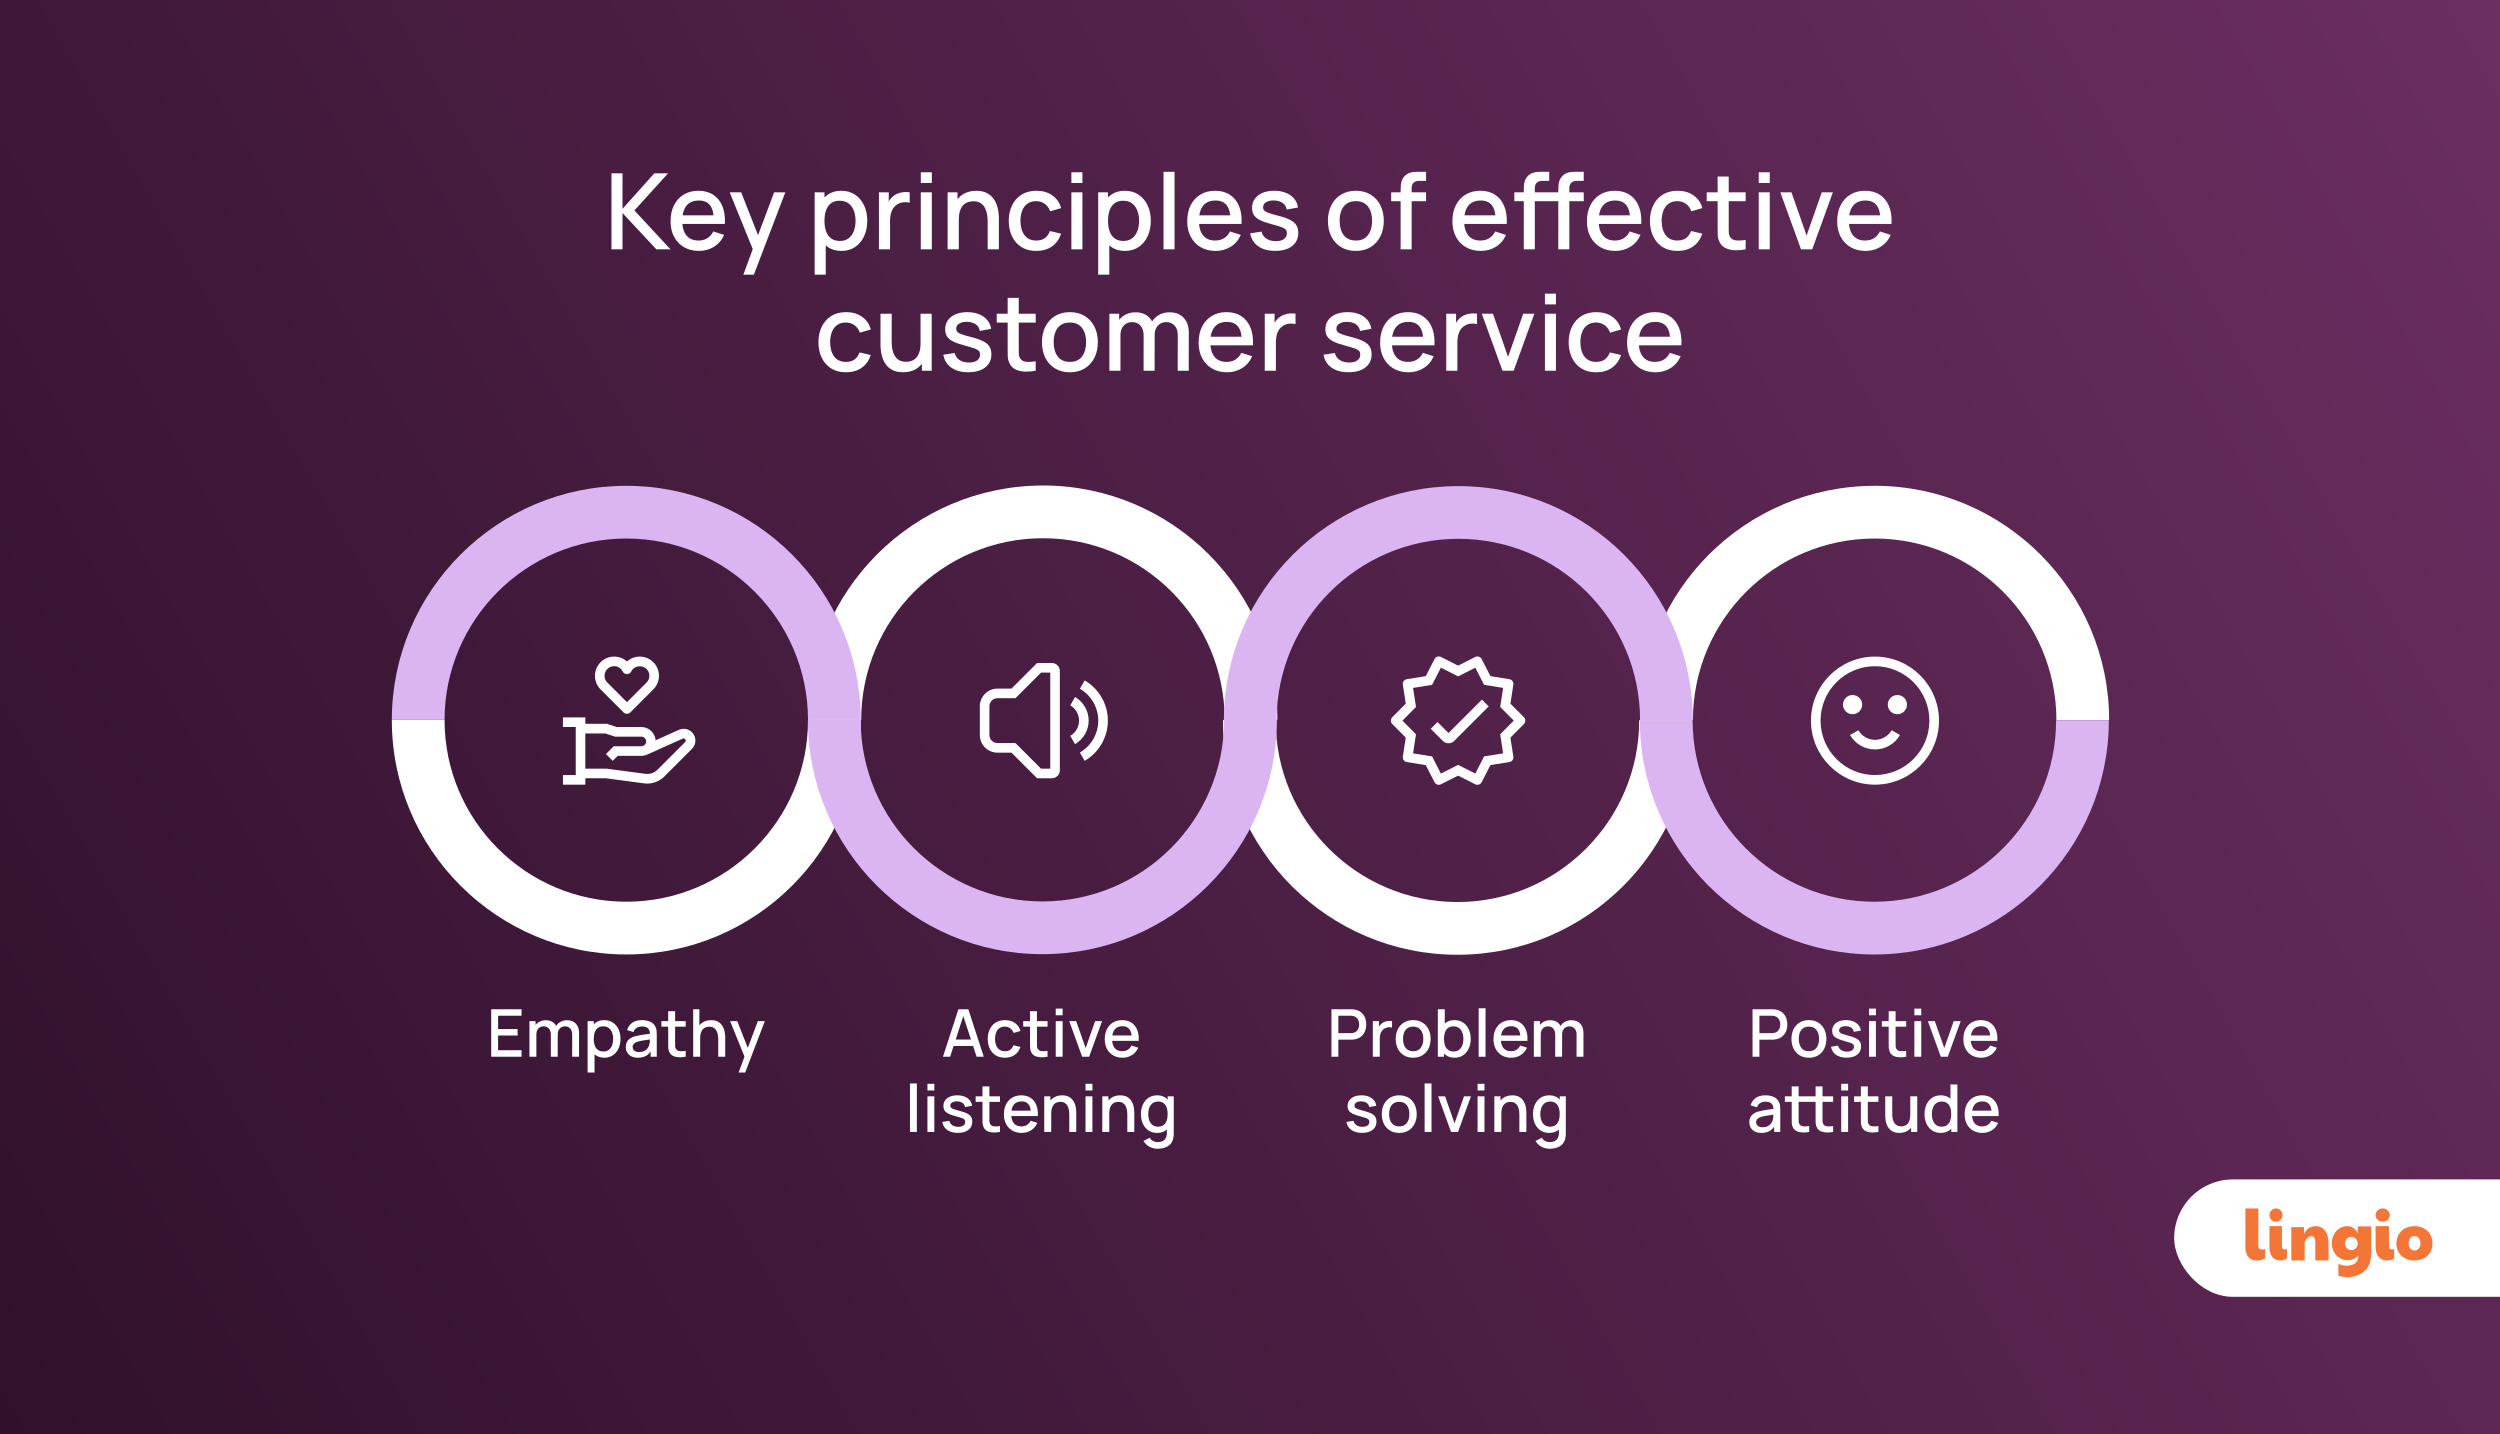
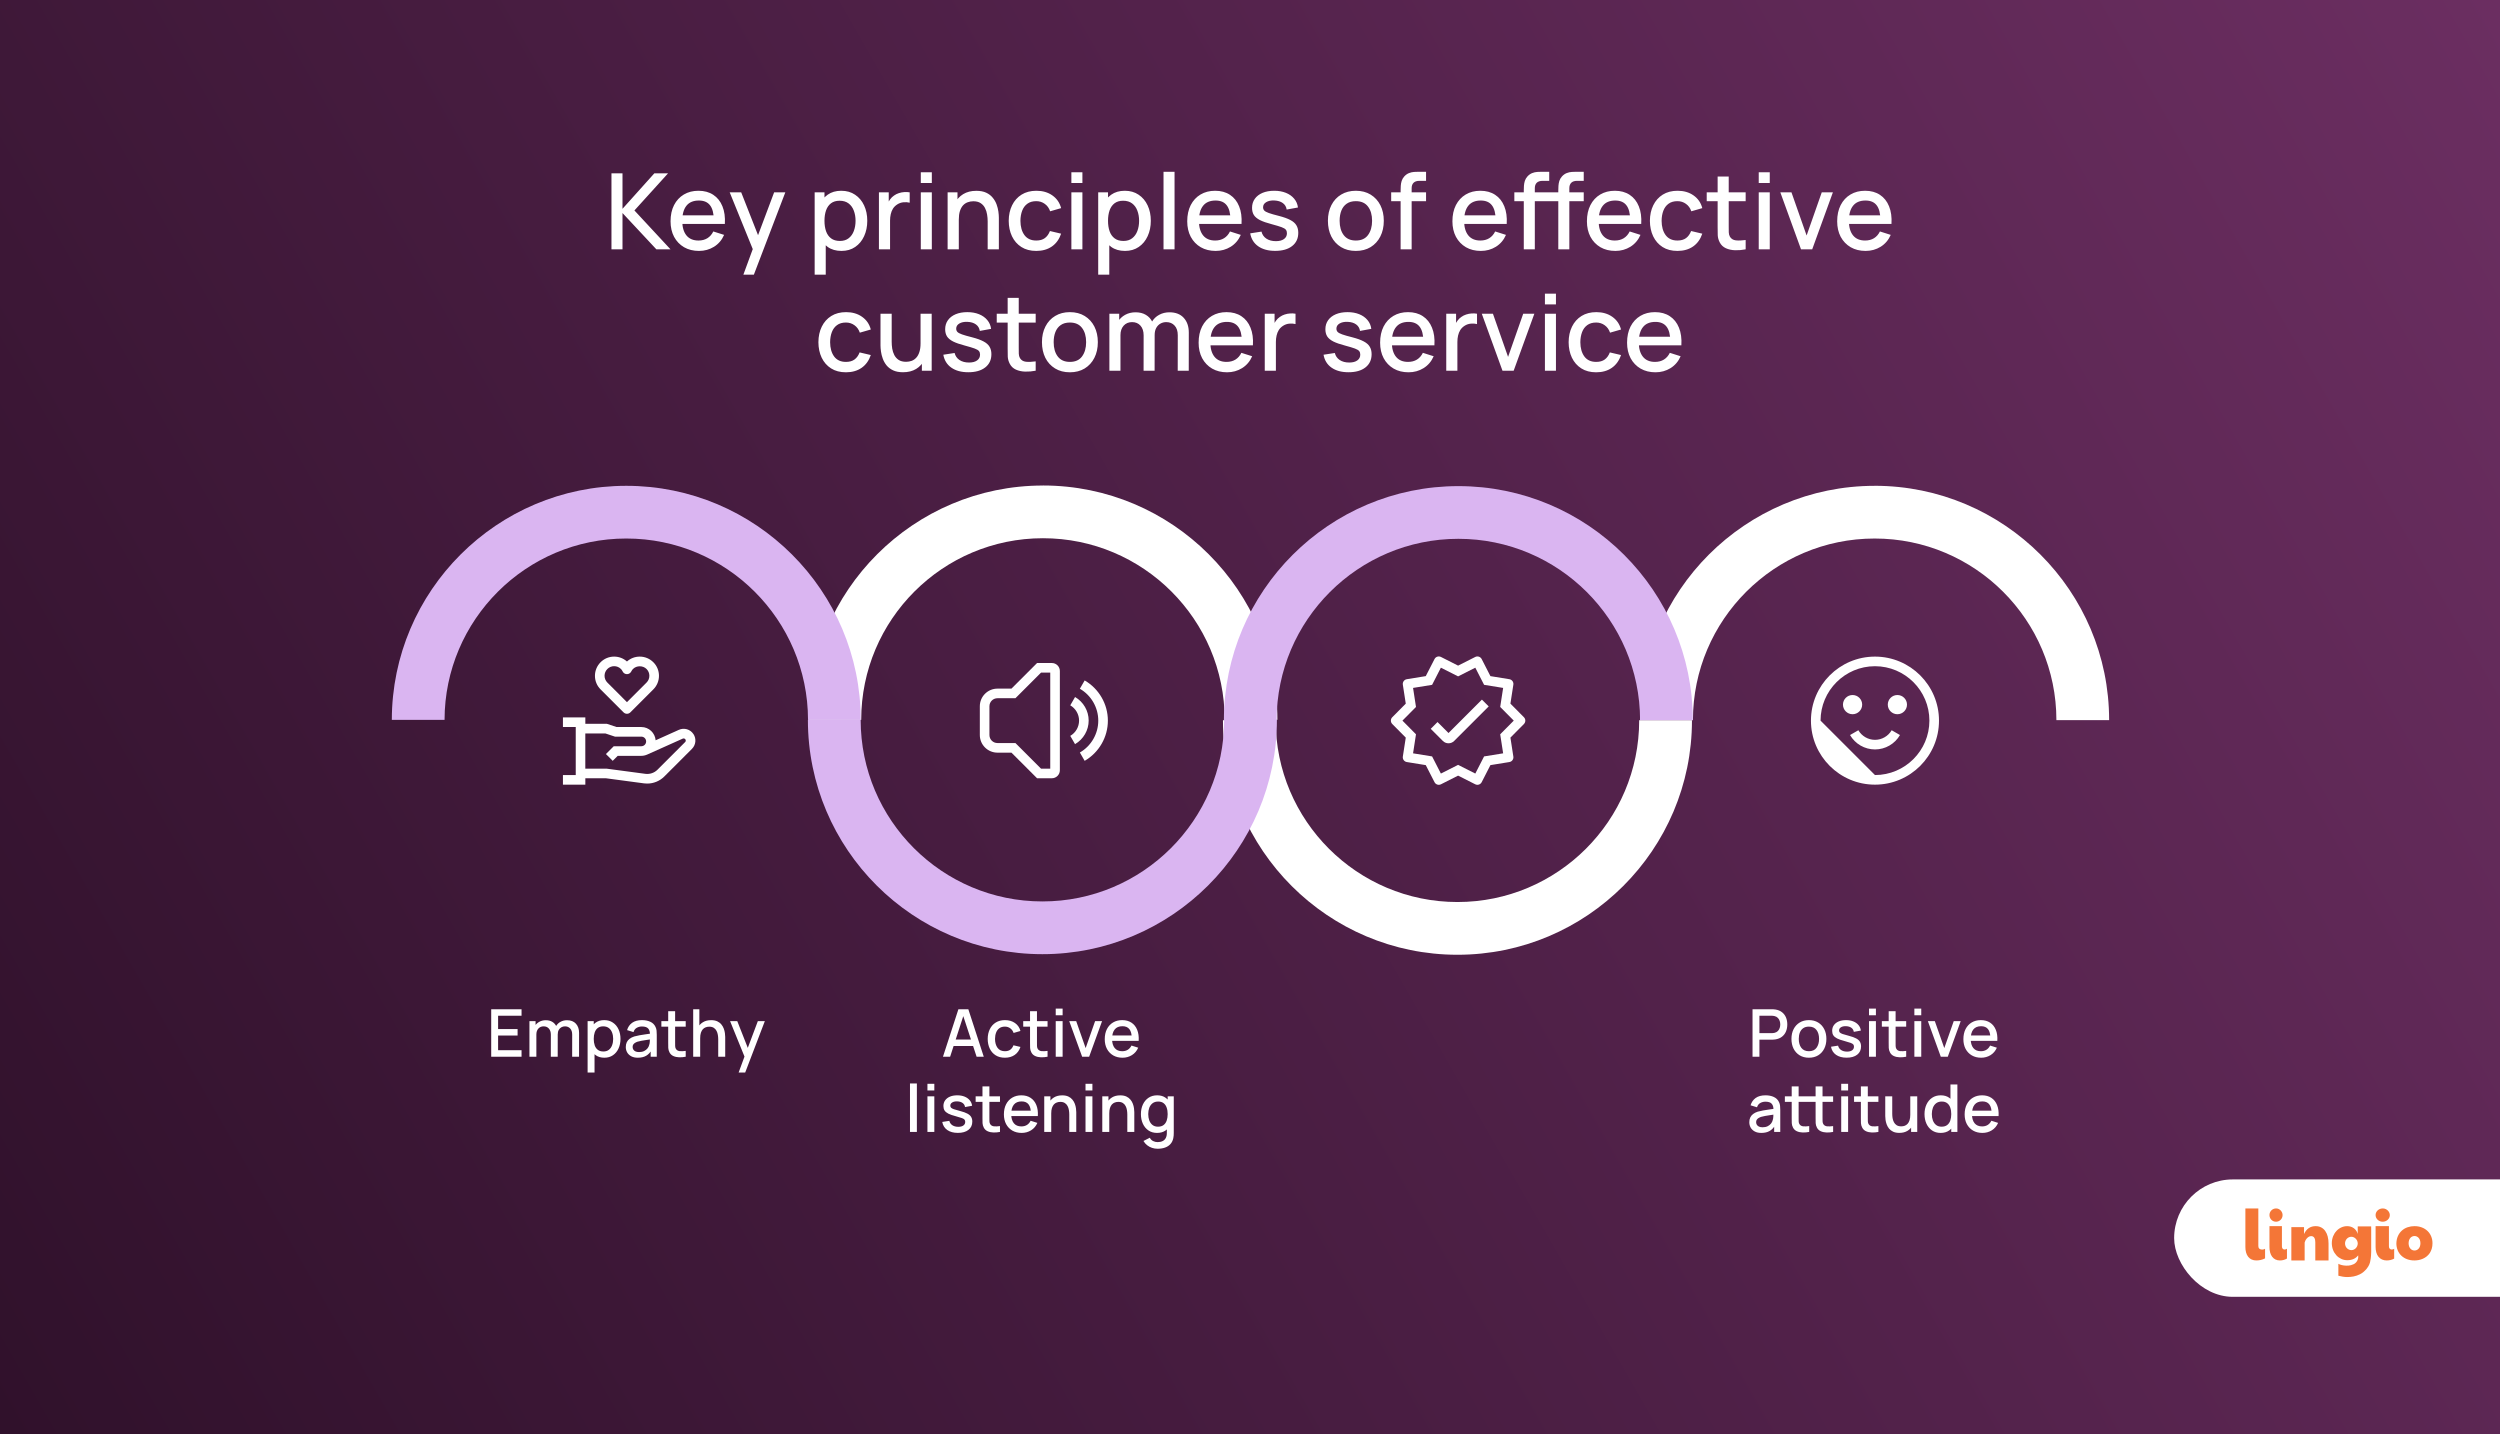
<svg xmlns="http://www.w3.org/2000/svg" width="1895" height="1087" viewBox="0 0 1895 1087" fill="none">
  <rect x="0" y="0" width="1895" height="1087" fill="#808080" stroke="none" />
  <g clip-path="url(#clip0_1163_966)">
    <rect width="1895" height="1087" fill="url(#paint0_linear_1163_966)" />
    <rect x="1648" y="894" width="305" height="89" rx="44.5" fill="white" />
    <path d="M1716.93 947.151L1716.9 946.589C1716.25 946.965 1715.51 947.17 1714.76 947.185C1713.85 947.185 1713.13 946.966 1712.61 946.527C1712.08 946.088 1711.81 945.414 1711.81 944.504V916H1702V945.249C1701.98 946.676 1702.17 948.099 1702.55 949.473C1702.87 950.638 1703.41 951.726 1704.15 952.675C1704.84 953.554 1705.73 954.252 1706.75 954.71C1707.86 955.199 1709.06 955.44 1710.26 955.418C1712.57 955.445 1714.86 954.91 1716.92 953.858L1716.93 947.151Z" fill="#F47637" />
    <path d="M1733.52 946.543C1732.97 946.912 1732.35 947.119 1731.7 947.143C1731.44 947.152 1731.17 947.102 1730.92 946.997C1730.68 946.892 1730.45 946.733 1730.26 946.531C1729.89 946.124 1729.7 945.513 1729.7 944.699V929.422H1720.25V945.19C1720.24 946.615 1720.41 948.035 1720.77 949.406C1721.08 950.582 1721.6 951.681 1722.31 952.639C1722.98 953.524 1723.83 954.229 1724.8 954.697C1725.86 955.196 1727.01 955.443 1728.17 955.42C1730.04 955.441 1731.88 954.944 1733.52 953.978V946.543Z" fill="#F47637" />
    <path d="M1721.69 924.593C1722.15 925.062 1722.68 925.43 1723.28 925.675C1723.9 925.938 1724.57 926.07 1725.25 926.064C1725.89 926.065 1726.52 925.937 1727.11 925.687C1727.7 925.443 1728.23 925.089 1728.69 924.642C1729.16 924.192 1729.53 923.651 1729.79 923.05C1730.07 922.409 1730.21 921.712 1730.2 921.008C1730.2 920.394 1730.08 919.786 1729.85 919.221C1729.61 918.627 1729.27 918.084 1728.85 917.618C1728.4 917.129 1727.87 916.733 1727.28 916.45C1726.65 916.145 1725.95 915.991 1725.25 916C1724.61 916 1723.97 916.124 1723.37 916.366C1722.18 916.839 1721.21 917.78 1720.67 918.99C1720.39 919.621 1720.24 920.311 1720.25 921.008C1720.24 921.689 1720.38 922.364 1720.64 922.987C1720.89 923.587 1721.25 924.132 1721.69 924.593Z" fill="#F47637" />
    <path d="M1762.5 933.05C1761.71 931.925 1760.65 931.004 1759.43 930.364C1758.13 929.715 1756.69 929.392 1755.23 929.424C1753.25 929.424 1751.53 929.915 1750.06 930.896C1748.59 931.877 1747.39 933.376 1746.45 935.392V930.166H1736.84V955.422H1746.92V941.877C1747.03 941.379 1747.21 940.896 1747.44 940.439C1747.71 939.862 1748.06 939.321 1748.47 938.829C1748.9 938.314 1749.41 937.872 1749.98 937.519C1750.54 937.164 1751.2 936.977 1751.87 936.981C1752.35 936.959 1752.82 937.066 1753.25 937.293C1753.67 937.519 1754.02 937.856 1754.26 938.267C1754.53 938.718 1754.72 939.213 1754.82 939.729C1754.94 940.338 1755 940.957 1755 941.577V955.422H1765.03V942.623C1765.05 940.803 1764.84 938.988 1764.39 937.223C1764.02 935.73 1763.38 934.316 1762.5 933.054" fill="#F47637" />
    <path d="M1802.26 924.593C1802.75 925.062 1803.33 925.43 1803.97 925.675C1804.65 925.938 1805.38 926.07 1806.11 926.064C1806.8 926.066 1807.49 925.937 1808.13 925.687C1808.76 925.444 1809.34 925.089 1809.84 924.642C1810.34 924.192 1810.75 923.651 1811.03 923.05C1811.33 922.409 1811.49 921.712 1811.48 921.008C1811.47 920.393 1811.34 919.786 1811.09 919.221C1810.83 918.627 1810.47 918.084 1810.01 917.618C1809.52 917.129 1808.95 916.733 1808.32 916.45C1807.62 916.145 1806.87 915.991 1806.11 916C1805.41 916 1804.72 916.124 1804.08 916.366C1802.79 916.839 1801.74 917.78 1801.15 918.99C1800.84 919.621 1800.69 920.311 1800.7 921.008C1800.69 921.689 1800.83 922.364 1801.11 922.987C1801.39 923.587 1801.78 924.132 1802.26 924.593Z" fill="#F47637" />
    <path d="M1814.79 946.605C1814.24 946.939 1813.6 947.123 1812.95 947.141C1812.66 947.15 1812.38 947.101 1812.12 946.995C1811.85 946.89 1811.61 946.731 1811.41 946.529C1811.01 946.121 1810.81 945.511 1810.81 944.696V929.422H1800.7V945.194C1800.68 946.619 1800.87 948.039 1801.26 949.411C1801.58 950.585 1802.14 951.682 1802.9 952.639C1803.61 953.524 1804.53 954.229 1805.57 954.697C1806.7 955.196 1807.93 955.443 1809.17 955.42C1811.13 955.436 1813.06 954.958 1814.78 954.032L1814.79 946.605Z" fill="#F47637" />
    <path d="M1834.3 944.791C1834.07 945.426 1833.73 946.012 1833.28 946.515C1832.88 946.955 1832.39 947.307 1831.84 947.547C1831.32 947.774 1830.77 947.893 1830.2 947.894C1829.63 947.892 1829.07 947.773 1828.56 947.547C1828.01 947.312 1827.51 946.959 1827.12 946.515C1826.67 946.009 1826.33 945.424 1826.11 944.791C1825.6 943.224 1825.6 941.537 1826.11 939.97C1826.33 939.34 1826.67 938.759 1827.12 938.26C1827.51 937.833 1827.98 937.491 1828.51 937.256C1829.04 937.021 1829.62 936.898 1830.2 936.894C1830.77 936.896 1831.32 937.012 1831.84 937.237C1832.38 937.478 1832.87 937.826 1833.28 938.26C1833.73 938.756 1834.08 939.338 1834.3 939.97C1834.81 941.537 1834.81 943.224 1834.3 944.791ZM1842.82 937.141C1842.19 935.596 1841.23 934.2 1840.02 933.045C1838.77 931.881 1837.31 930.973 1835.7 930.375C1833.94 929.721 1832.06 929.398 1830.18 929.423C1828.41 929.413 1826.65 929.695 1824.97 930.259C1823.37 930.791 1821.89 931.648 1820.64 932.773C1819.39 933.898 1818.38 935.268 1817.69 936.796C1816.94 938.404 1816.53 940.265 1816.45 942.381C1816.43 944.195 1816.77 945.996 1817.44 947.683C1818.06 949.236 1819.02 950.641 1820.23 951.803C1821.48 952.975 1822.95 953.884 1824.56 954.475C1826.35 955.125 1828.24 955.445 1830.14 955.421C1831.24 955.419 1832.33 955.313 1833.4 955.101C1834.49 954.888 1835.56 954.554 1836.57 954.104C1837.59 953.651 1838.55 953.068 1839.42 952.369C1840.31 951.656 1841.08 950.814 1841.72 949.872C1842.39 948.851 1842.91 947.736 1843.25 946.564C1843.65 945.205 1843.84 943.796 1843.82 942.381C1843.84 940.587 1843.5 938.806 1842.82 937.141Z" fill="#F47637" />
    <path d="M1787.16 942.733C1787.1 944.002 1786.58 945.207 1785.69 946.132C1785.26 946.577 1784.75 946.938 1784.18 947.196C1783.61 947.461 1782.98 947.596 1782.35 947.594C1781.77 947.587 1781.2 947.473 1780.67 947.258C1780.09 947.032 1779.56 946.7 1779.11 946.279C1778.63 945.826 1778.25 945.286 1777.98 944.69C1777.68 944.01 1777.53 943.275 1777.54 942.534C1777.53 941.228 1778.02 939.965 1778.9 938.987C1779.33 938.523 1779.85 938.148 1780.43 937.882C1781.03 937.608 1781.69 937.468 1782.35 937.475C1782.96 937.474 1783.56 937.605 1784.12 937.86C1784.69 938.116 1785.2 938.473 1785.63 938.913C1786.07 939.367 1786.44 939.892 1786.7 940.464C1786.98 941.053 1787.13 941.689 1787.16 942.336V942.733ZM1787.16 929.591V935.351C1786.72 933.641 1785.71 932.124 1784.29 931.047C1783.58 930.519 1782.78 930.112 1781.94 929.843C1781.03 929.558 1780.09 929.416 1779.14 929.422C1777.64 929.424 1776.16 929.741 1774.8 930.352C1773.39 930.978 1772.13 931.876 1771.09 932.994C1769.97 934.188 1769.1 935.572 1768.49 937.078C1767.2 940.433 1767.19 944.131 1768.46 947.494C1769.04 948.997 1769.91 950.381 1771.01 951.576C1772.05 952.709 1773.32 953.625 1774.73 954.268C1776.13 954.908 1777.65 955.239 1779.19 955.235C1782.85 955.235 1785.61 954.014 1787.48 951.572C1787.51 951.876 1787.54 952.168 1787.55 952.472C1787.65 954.856 1786.19 957.24 1784.12 958.233C1781.33 959.58 1778.95 959.476 1776.62 959.226C1775.57 959.084 1774.54 958.828 1773.55 958.463C1773.19 958.324 1772.89 958.139 1772.57 957.987L1772.48 957.947V967.009C1774.65 967.595 1777.12 967.992 1779.05 968.002C1782.35 968.022 1785.7 967.497 1788.87 965.878C1791.19 964.687 1792.63 963.207 1793.9 961.745C1794.33 961.252 1795.81 959.266 1796.36 957.23C1796.43 956.977 1796.5 956.725 1796.56 956.465C1796.77 955.609 1797.3 953.088 1797.37 948.901V931.508C1797.35 930.211 1797.34 929.591 1797.34 929.591H1787.16Z" fill="#F47637" />
    <path d="M463.491 189V131.4H471.851V158.28L495.971 131.4H506.371L480.891 159.52L508.251 189H497.531L471.851 161.48V189H463.491ZM529.838 190.2C525.545 190.2 521.771 189.267 518.518 187.4C515.291 185.507 512.771 182.88 510.958 179.52C509.171 176.133 508.278 172.213 508.278 167.76C508.278 163.04 509.158 158.947 510.918 155.48C512.705 152.013 515.185 149.333 518.358 147.44C521.531 145.547 525.225 144.6 529.438 144.6C533.838 144.6 537.585 145.627 540.678 147.68C543.771 149.707 546.078 152.6 547.598 156.36C549.145 160.12 549.758 164.587 549.438 169.76H541.078V166.72C541.025 161.707 540.065 158 538.198 155.6C536.358 153.2 533.545 152 529.758 152C525.571 152 522.425 153.32 520.318 155.96C518.211 158.6 517.158 162.413 517.158 167.4C517.158 172.147 518.211 175.827 520.318 178.44C522.425 181.027 525.465 182.32 529.438 182.32C532.051 182.32 534.305 181.733 536.198 180.56C538.118 179.36 539.611 177.653 540.678 175.44L548.878 178.04C547.198 181.907 544.651 184.907 541.238 187.04C537.825 189.147 534.025 190.2 529.838 190.2ZM514.438 169.76V163.24H545.278V169.76H514.438ZM563.471 208.2L571.831 185.44L571.951 192.16L553.111 145.8H561.831L575.911 181.6H573.351L586.791 145.8H595.271L571.431 208.2H563.471ZM637.833 190.2C633.7 190.2 630.233 189.2 627.433 187.2C624.633 185.173 622.513 182.44 621.073 179C619.633 175.56 618.913 171.68 618.913 167.36C618.913 163.04 619.62 159.16 621.033 155.72C622.473 152.28 624.58 149.573 627.353 147.6C630.153 145.6 633.593 144.6 637.673 144.6C641.726 144.6 645.22 145.6 648.153 147.6C651.113 149.573 653.393 152.28 654.993 155.72C656.593 159.133 657.393 163.013 657.393 167.36C657.393 171.68 656.593 175.573 654.993 179.04C653.42 182.48 651.166 185.2 648.233 187.2C645.326 189.2 641.86 190.2 637.833 190.2ZM617.513 208.2V145.8H624.953V176.88H625.913V208.2H617.513ZM636.673 182.64C639.34 182.64 641.54 181.96 643.273 180.6C645.033 179.24 646.34 177.413 647.193 175.12C648.073 172.8 648.513 170.213 648.513 167.36C648.513 164.533 648.073 161.973 647.193 159.68C646.34 157.387 645.02 155.56 643.233 154.2C641.446 152.84 639.166 152.16 636.393 152.16C633.78 152.16 631.62 152.8 629.913 154.08C628.233 155.36 626.98 157.147 626.153 159.44C625.353 161.733 624.953 164.373 624.953 167.36C624.953 170.347 625.353 172.987 626.153 175.28C626.953 177.573 628.22 179.373 629.953 180.68C631.686 181.987 633.926 182.64 636.673 182.64ZM666.225 189V145.8H673.665V156.28L672.625 154.92C673.158 153.533 673.852 152.267 674.705 151.12C675.558 149.947 676.545 148.987 677.665 148.24C678.758 147.44 679.972 146.827 681.305 146.4C682.665 145.947 684.052 145.68 685.465 145.6C686.878 145.493 688.238 145.56 689.545 145.8V153.64C688.132 153.267 686.558 153.16 684.825 153.32C683.118 153.48 681.545 154.027 680.105 154.96C678.745 155.84 677.665 156.907 676.865 158.16C676.092 159.413 675.532 160.813 675.185 162.36C674.838 163.88 674.665 165.493 674.665 167.2V189H666.225ZM697.963 138.72V130.6H706.323V138.72H697.963ZM697.963 189V145.8H706.323V189H697.963ZM748.654 189V167.76C748.654 166.08 748.508 164.36 748.214 162.6C747.948 160.813 747.414 159.16 746.614 157.64C745.841 156.12 744.734 154.893 743.294 153.96C741.881 153.027 740.028 152.56 737.734 152.56C736.241 152.56 734.828 152.813 733.494 153.32C732.161 153.8 730.988 154.587 729.974 155.68C728.988 156.773 728.201 158.213 727.614 160C727.054 161.787 726.774 163.96 726.774 166.52L721.574 164.56C721.574 160.64 722.308 157.187 723.774 154.2C725.241 151.187 727.348 148.84 730.094 147.16C732.841 145.48 736.161 144.64 740.054 144.64C743.041 144.64 745.548 145.12 747.574 146.08C749.601 147.04 751.241 148.307 752.494 149.88C753.774 151.427 754.748 153.12 755.414 154.96C756.081 156.8 756.534 158.6 756.774 160.36C757.014 162.12 757.134 163.667 757.134 165V189H748.654ZM718.294 189V145.8H725.774V158.28H726.774V189H718.294ZM785.486 190.2C781.06 190.2 777.3 189.213 774.206 187.24C771.113 185.267 768.74 182.56 767.086 179.12C765.46 175.68 764.633 171.773 764.606 167.4C764.633 162.947 765.486 159.013 767.166 155.6C768.846 152.16 771.246 149.467 774.366 147.52C777.486 145.573 781.233 144.6 785.606 144.6C790.326 144.6 794.353 145.773 797.686 148.12C801.046 150.467 803.26 153.68 804.326 157.76L796.006 160.16C795.18 157.733 793.82 155.853 791.926 154.52C790.06 153.16 787.913 152.48 785.486 152.48C782.74 152.48 780.486 153.133 778.726 154.44C776.966 155.72 775.66 157.48 774.806 159.72C773.953 161.96 773.513 164.52 773.486 167.4C773.513 171.853 774.526 175.453 776.526 178.2C778.553 180.947 781.54 182.32 785.486 182.32C788.18 182.32 790.353 181.707 792.006 180.48C793.686 179.227 794.966 177.44 795.846 175.12L804.326 177.12C802.913 181.333 800.58 184.573 797.326 186.84C794.073 189.08 790.126 190.2 785.486 190.2ZM812.103 138.72V130.6H820.463V138.72H812.103ZM812.103 189V145.8H820.463V189H812.103ZM852.755 190.2C848.622 190.2 845.155 189.2 842.355 187.2C839.555 185.173 837.435 182.44 835.995 179C834.555 175.56 833.835 171.68 833.835 167.36C833.835 163.04 834.542 159.16 835.955 155.72C837.395 152.28 839.502 149.573 842.275 147.6C845.075 145.6 848.515 144.6 852.595 144.6C856.648 144.6 860.142 145.6 863.075 147.6C866.035 149.573 868.315 152.28 869.915 155.72C871.515 159.133 872.315 163.013 872.315 167.36C872.315 171.68 871.515 175.573 869.915 179.04C868.342 182.48 866.088 185.2 863.155 187.2C860.248 189.2 856.782 190.2 852.755 190.2ZM832.435 208.2V145.8H839.875V176.88H840.835V208.2H832.435ZM851.595 182.64C854.262 182.64 856.462 181.96 858.195 180.6C859.955 179.24 861.262 177.413 862.115 175.12C862.995 172.8 863.435 170.213 863.435 167.36C863.435 164.533 862.995 161.973 862.115 159.68C861.262 157.387 859.942 155.56 858.155 154.2C856.368 152.84 854.088 152.16 851.315 152.16C848.702 152.16 846.542 152.8 844.835 154.08C843.155 155.36 841.902 157.147 841.075 159.44C840.275 161.733 839.875 164.373 839.875 167.36C839.875 170.347 840.275 172.987 841.075 175.28C841.875 177.573 843.142 179.373 844.875 180.68C846.608 181.987 848.848 182.64 851.595 182.64ZM881.947 189V130.2H890.307V189H881.947ZM921.479 190.2C917.185 190.2 913.412 189.267 910.159 187.4C906.932 185.507 904.412 182.88 902.599 179.52C900.812 176.133 899.919 172.213 899.919 167.76C899.919 163.04 900.799 158.947 902.559 155.48C904.345 152.013 906.825 149.333 909.999 147.44C913.172 145.547 916.865 144.6 921.079 144.6C925.479 144.6 929.225 145.627 932.319 147.68C935.412 149.707 937.719 152.6 939.239 156.36C940.785 160.12 941.399 164.587 941.079 169.76H932.719V166.72C932.665 161.707 931.705 158 929.839 155.6C927.999 153.2 925.185 152 921.399 152C917.212 152 914.065 153.32 911.959 155.96C909.852 158.6 908.799 162.413 908.799 167.4C908.799 172.147 909.852 175.827 911.959 178.44C914.065 181.027 917.105 182.32 921.079 182.32C923.692 182.32 925.945 181.733 927.839 180.56C929.759 179.36 931.252 177.653 932.319 175.44L940.519 178.04C938.839 181.907 936.292 184.907 932.879 187.04C929.465 189.147 925.665 190.2 921.479 190.2ZM906.079 169.76V163.24H936.919V169.76H906.079ZM966.573 190.16C961.32 190.16 957.04 189 953.733 186.68C950.426 184.36 948.4 181.093 947.653 176.88L956.213 175.56C956.746 177.8 957.973 179.573 959.893 180.88C961.84 182.16 964.253 182.8 967.133 182.8C969.746 182.8 971.786 182.267 973.253 181.2C974.746 180.133 975.493 178.667 975.493 176.8C975.493 175.707 975.226 174.827 974.693 174.16C974.186 173.467 973.106 172.813 971.453 172.2C969.8 171.587 967.28 170.827 963.893 169.92C960.186 168.96 957.24 167.933 955.053 166.84C952.893 165.72 951.346 164.427 950.413 162.96C949.506 161.467 949.053 159.667 949.053 157.56C949.053 154.947 949.746 152.667 951.133 150.72C952.52 148.773 954.466 147.267 956.973 146.2C959.506 145.133 962.466 144.6 965.853 144.6C969.16 144.6 972.106 145.12 974.693 146.16C977.28 147.2 979.373 148.68 980.973 150.6C982.573 152.493 983.533 154.72 983.853 157.28L975.293 158.84C975 156.76 974.026 155.12 972.373 153.92C970.72 152.72 968.573 152.067 965.933 151.96C963.4 151.853 961.346 152.28 959.773 153.24C958.2 154.173 957.413 155.467 957.413 157.12C957.413 158.08 957.706 158.893 958.293 159.56C958.906 160.227 960.08 160.867 961.813 161.48C963.546 162.093 966.106 162.827 969.493 163.68C973.12 164.613 976 165.653 978.133 166.8C980.266 167.92 981.786 169.267 982.693 170.84C983.626 172.387 984.093 174.267 984.093 176.48C984.093 180.747 982.533 184.093 979.413 186.52C976.32 188.947 972.04 190.16 966.573 190.16ZM1027.72 190.2C1023.4 190.2 1019.65 189.227 1016.48 187.28C1013.31 185.333 1010.85 182.653 1009.12 179.24C1007.41 175.8 1006.56 171.84 1006.56 167.36C1006.56 162.853 1007.44 158.893 1009.2 155.48C1010.96 152.04 1013.43 149.373 1016.6 147.48C1019.77 145.56 1023.48 144.6 1027.72 144.6C1032.04 144.6 1035.79 145.573 1038.96 147.52C1042.13 149.467 1044.59 152.147 1046.32 155.56C1048.05 158.973 1048.92 162.907 1048.92 167.36C1048.92 171.867 1048.04 175.84 1046.28 179.28C1044.55 182.693 1042.09 185.373 1038.92 187.32C1035.75 189.24 1032.01 190.2 1027.72 190.2ZM1027.72 182.32C1031.85 182.32 1034.93 180.933 1036.96 178.16C1039.01 175.36 1040.04 171.76 1040.04 167.36C1040.04 162.853 1039 159.253 1036.92 156.56C1034.87 153.84 1031.8 152.48 1027.72 152.48C1024.92 152.48 1022.61 153.12 1020.8 154.4C1018.99 155.653 1017.64 157.4 1016.76 159.64C1015.88 161.853 1015.44 164.427 1015.44 167.36C1015.44 171.893 1016.48 175.52 1018.56 178.24C1020.64 180.96 1023.69 182.32 1027.72 182.32ZM1061.67 189V144.28C1061.67 143.187 1061.71 142.027 1061.79 140.8C1061.87 139.547 1062.1 138.32 1062.47 137.12C1062.87 135.893 1063.52 134.773 1064.43 133.76C1065.52 132.56 1066.72 131.707 1068.03 131.2C1069.34 130.693 1070.63 130.4 1071.91 130.32C1073.22 130.24 1074.42 130.2 1075.51 130.2H1080.95V137.08H1075.91C1073.94 137.08 1072.46 137.573 1071.47 138.56C1070.51 139.52 1070.03 140.893 1070.03 142.68V189H1061.67ZM1054.51 152.52V145.8H1080.95V152.52H1054.51ZM1122.49 190.2C1118.2 190.2 1114.43 189.267 1111.17 187.4C1107.95 185.507 1105.43 182.88 1103.61 179.52C1101.83 176.133 1100.93 172.213 1100.93 167.76C1100.93 163.04 1101.81 158.947 1103.57 155.48C1105.36 152.013 1107.84 149.333 1111.01 147.44C1114.19 145.547 1117.88 144.6 1122.09 144.6C1126.49 144.6 1130.24 145.627 1133.33 147.68C1136.43 149.707 1138.73 152.6 1140.25 156.36C1141.8 160.12 1142.41 164.587 1142.09 169.76H1133.73V166.72C1133.68 161.707 1132.72 158 1130.85 155.6C1129.01 153.2 1126.2 152 1122.41 152C1118.23 152 1115.08 153.32 1112.97 155.96C1110.87 158.6 1109.81 162.413 1109.81 167.4C1109.81 172.147 1110.87 175.827 1112.97 178.44C1115.08 181.027 1118.12 182.32 1122.09 182.32C1124.71 182.32 1126.96 181.733 1128.85 180.56C1130.77 179.36 1132.27 177.653 1133.33 175.44L1141.53 178.04C1139.85 181.907 1137.31 184.907 1133.89 187.04C1130.48 189.147 1126.68 190.2 1122.49 190.2ZM1107.09 169.76V163.24H1137.93V169.76H1107.09ZM1155.03 189V144.28C1155.03 143.187 1155.07 142.027 1155.15 140.8C1155.23 139.547 1155.46 138.32 1155.83 137.12C1156.23 135.893 1156.88 134.773 1157.79 133.76C1158.88 132.56 1160.08 131.707 1161.39 131.2C1162.7 130.693 1163.99 130.4 1165.27 130.32C1166.58 130.24 1167.78 130.2 1168.87 130.2H1174.31V137.08H1169.27C1167.3 137.08 1165.82 137.573 1164.83 138.56C1163.87 139.52 1163.39 140.893 1163.39 142.68V189H1155.03ZM1147.87 152.52V145.8H1174.31V152.52H1147.87ZM1181.19 189V144.28C1181.19 143.187 1181.23 142.027 1181.31 140.8C1181.39 139.547 1181.62 138.32 1181.99 137.12C1182.39 135.893 1183.04 134.773 1183.95 133.76C1185.04 132.56 1186.24 131.707 1187.55 131.2C1188.86 130.693 1190.15 130.4 1191.43 130.32C1192.74 130.24 1193.94 130.2 1195.03 130.2H1200.47V137.08H1195.43C1193.46 137.08 1191.98 137.573 1190.99 138.56C1190.03 139.52 1189.55 140.893 1189.55 142.68V189H1181.19ZM1174.03 152.52V145.8H1200.47V152.52H1174.03ZM1224.45 190.2C1220.15 190.2 1216.38 189.267 1213.13 187.4C1209.9 185.507 1207.38 182.88 1205.57 179.52C1203.78 176.133 1202.89 172.213 1202.89 167.76C1202.89 163.04 1203.77 158.947 1205.53 155.48C1207.31 152.013 1209.79 149.333 1212.97 147.44C1216.14 145.547 1219.83 144.6 1224.05 144.6C1228.45 144.6 1232.19 145.627 1235.29 147.68C1238.38 149.707 1240.69 152.6 1242.21 156.36C1243.75 160.12 1244.37 164.587 1244.05 169.76H1235.69V166.72C1235.63 161.707 1234.67 158 1232.81 155.6C1230.97 153.2 1228.15 152 1224.37 152C1220.18 152 1217.03 153.32 1214.93 155.96C1212.82 158.6 1211.77 162.413 1211.77 167.4C1211.77 172.147 1212.82 175.827 1214.93 178.44C1217.03 181.027 1220.07 182.32 1224.05 182.32C1226.66 182.32 1228.91 181.733 1230.81 180.56C1232.73 179.36 1234.22 177.653 1235.29 175.44L1243.49 178.04C1241.81 181.907 1239.26 184.907 1235.85 187.04C1232.43 189.147 1228.63 190.2 1224.45 190.2ZM1209.05 169.76V163.24H1239.89V169.76H1209.05ZM1271.5 190.2C1267.08 190.2 1263.32 189.213 1260.22 187.24C1257.13 185.267 1254.76 182.56 1253.1 179.12C1251.48 175.68 1250.65 171.773 1250.62 167.4C1250.65 162.947 1251.5 159.013 1253.18 155.6C1254.86 152.16 1257.26 149.467 1260.38 147.52C1263.5 145.573 1267.25 144.6 1271.62 144.6C1276.34 144.6 1280.37 145.773 1283.7 148.12C1287.06 150.467 1289.28 153.68 1290.34 157.76L1282.02 160.16C1281.2 157.733 1279.84 155.853 1277.94 154.52C1276.08 153.16 1273.93 152.48 1271.5 152.48C1268.76 152.48 1266.5 153.133 1264.74 154.44C1262.98 155.72 1261.68 157.48 1260.82 159.72C1259.97 161.96 1259.53 164.52 1259.5 167.4C1259.53 171.853 1260.54 175.453 1262.54 178.2C1264.57 180.947 1267.56 182.32 1271.5 182.32C1274.2 182.32 1276.37 181.707 1278.02 180.48C1279.7 179.227 1280.98 177.44 1281.86 175.12L1290.34 177.12C1288.93 181.333 1286.6 184.573 1283.34 186.84C1280.09 189.08 1276.14 190.2 1271.5 190.2ZM1323.21 189C1320.49 189.533 1317.82 189.76 1315.21 189.68C1312.6 189.6 1310.26 189.093 1308.21 188.16C1306.16 187.227 1304.61 185.76 1303.57 183.76C1302.64 181.973 1302.13 180.16 1302.05 178.32C1302 176.453 1301.97 174.347 1301.97 172V133.8H1310.37V171.6C1310.37 173.333 1310.38 174.84 1310.41 176.12C1310.46 177.4 1310.74 178.48 1311.25 179.36C1312.21 181.013 1313.73 181.96 1315.81 182.2C1317.92 182.413 1320.38 182.32 1323.21 181.92V189ZM1293.69 152.52V145.8H1323.21V152.52H1293.69ZM1333.12 138.72V130.6H1341.48V138.72H1333.12ZM1333.12 189V145.8H1341.48V189H1333.12ZM1365.17 189L1349.49 145.8H1357.93L1369.41 178.52L1380.89 145.8H1389.33L1373.65 189H1365.17ZM1414.14 190.2C1409.84 190.2 1406.07 189.267 1402.82 187.4C1399.59 185.507 1397.07 182.88 1395.25 179.52C1393.47 176.133 1392.58 172.213 1392.58 167.76C1392.58 163.04 1393.46 158.947 1395.22 155.48C1397 152.013 1399.48 149.333 1402.66 147.44C1405.83 145.547 1409.52 144.6 1413.74 144.6C1418.14 144.6 1421.88 145.627 1424.98 147.68C1428.07 149.707 1430.38 152.6 1431.9 156.36C1433.44 160.12 1434.06 164.587 1433.74 169.76H1425.38V166.72C1425.32 161.707 1424.36 158 1422.5 155.6C1420.66 153.2 1417.84 152 1414.06 152C1409.87 152 1406.72 153.32 1404.62 155.96C1402.51 158.6 1401.46 162.413 1401.46 167.4C1401.46 172.147 1402.51 175.827 1404.62 178.44C1406.72 181.027 1409.76 182.32 1413.74 182.32C1416.35 182.32 1418.6 181.733 1420.5 180.56C1422.42 179.36 1423.91 177.653 1424.98 175.44L1433.18 178.04C1431.5 181.907 1428.95 184.907 1425.54 187.04C1422.12 189.147 1418.32 190.2 1414.14 190.2ZM1398.74 169.76V163.24H1429.57V169.76H1398.74ZM641.228 282.2C636.802 282.2 633.042 281.213 629.948 279.24C626.855 277.267 624.482 274.56 622.828 271.12C621.202 267.68 620.375 263.773 620.348 259.4C620.375 254.947 621.228 251.013 622.908 247.6C624.588 244.16 626.988 241.467 630.108 239.52C633.228 237.573 636.975 236.6 641.348 236.6C646.068 236.6 650.095 237.773 653.428 240.12C656.788 242.467 659.002 245.68 660.068 249.76L651.748 252.16C650.922 249.733 649.562 247.853 647.668 246.52C645.802 245.16 643.655 244.48 641.228 244.48C638.482 244.48 636.228 245.133 634.468 246.44C632.708 247.72 631.402 249.48 630.548 251.72C629.695 253.96 629.255 256.52 629.228 259.4C629.255 263.853 630.268 267.453 632.268 270.2C634.295 272.947 637.282 274.32 641.228 274.32C643.922 274.32 646.095 273.707 647.748 272.48C649.428 271.227 650.708 269.44 651.588 267.12L660.068 269.12C658.655 273.333 656.322 276.573 653.068 278.84C649.815 281.08 645.868 282.2 641.228 282.2ZM684.497 282.16C681.511 282.16 679.004 281.68 676.977 280.72C674.951 279.76 673.297 278.507 672.017 276.96C670.764 275.387 669.804 273.68 669.137 271.84C668.471 270 668.017 268.2 667.777 266.44C667.537 264.68 667.417 263.133 667.417 261.8V237.8H675.897V259.04C675.897 260.72 676.031 262.453 676.297 264.24C676.591 266 677.124 267.64 677.897 269.16C678.697 270.68 679.804 271.907 681.217 272.84C682.657 273.773 684.524 274.24 686.817 274.24C688.311 274.24 689.724 274 691.057 273.52C692.391 273.013 693.551 272.213 694.537 271.12C695.551 270.027 696.337 268.587 696.897 266.8C697.484 265.013 697.777 262.84 697.777 260.28L702.977 262.24C702.977 266.16 702.244 269.627 700.777 272.64C699.311 275.627 697.204 277.96 694.457 279.64C691.711 281.32 688.391 282.16 684.497 282.16ZM698.777 281V268.52H697.777V237.8H706.217V281H698.777ZM733.956 282.16C728.703 282.16 724.423 281 721.116 278.68C717.809 276.36 715.783 273.093 715.036 268.88L723.596 267.56C724.129 269.8 725.356 271.573 727.276 272.88C729.223 274.16 731.636 274.8 734.516 274.8C737.129 274.8 739.169 274.267 740.636 273.2C742.129 272.133 742.876 270.667 742.876 268.8C742.876 267.707 742.609 266.827 742.076 266.16C741.569 265.467 740.489 264.813 738.836 264.2C737.183 263.587 734.663 262.827 731.276 261.92C727.569 260.96 724.623 259.933 722.436 258.84C720.276 257.72 718.729 256.427 717.796 254.96C716.889 253.467 716.436 251.667 716.436 249.56C716.436 246.947 717.129 244.667 718.516 242.72C719.903 240.773 721.849 239.267 724.356 238.2C726.889 237.133 729.849 236.6 733.236 236.6C736.543 236.6 739.489 237.12 742.076 238.16C744.663 239.2 746.756 240.68 748.356 242.6C749.956 244.493 750.916 246.72 751.236 249.28L742.676 250.84C742.383 248.76 741.409 247.12 739.756 245.92C738.103 244.72 735.956 244.067 733.316 243.96C730.783 243.853 728.729 244.28 727.156 245.24C725.583 246.173 724.796 247.467 724.796 249.12C724.796 250.08 725.089 250.893 725.676 251.56C726.289 252.227 727.463 252.867 729.196 253.48C730.929 254.093 733.489 254.827 736.876 255.68C740.503 256.613 743.383 257.653 745.516 258.8C747.649 259.92 749.169 261.267 750.076 262.84C751.009 264.387 751.476 266.267 751.476 268.48C751.476 272.747 749.916 276.093 746.796 278.52C743.703 280.947 739.423 282.16 733.956 282.16ZM785.047 281C782.327 281.533 779.66 281.76 777.047 281.68C774.433 281.6 772.1 281.093 770.047 280.16C767.993 279.227 766.447 277.76 765.407 275.76C764.473 273.973 763.967 272.16 763.887 270.32C763.833 268.453 763.807 266.347 763.807 264V225.8H772.207V263.6C772.207 265.333 772.22 266.84 772.247 268.12C772.3 269.4 772.58 270.48 773.087 271.36C774.047 273.013 775.567 273.96 777.647 274.2C779.753 274.413 782.22 274.32 785.047 273.92V281ZM755.527 244.52V237.8H785.047V244.52H755.527ZM810.962 282.2C806.642 282.2 802.895 281.227 799.722 279.28C796.548 277.333 794.095 274.653 792.362 271.24C790.655 267.8 789.802 263.84 789.802 259.36C789.802 254.853 790.682 250.893 792.442 247.48C794.202 244.04 796.668 241.373 799.842 239.48C803.015 237.56 806.722 236.6 810.962 236.6C815.282 236.6 819.028 237.573 822.202 239.52C825.375 241.467 827.828 244.147 829.562 247.56C831.295 250.973 832.162 254.907 832.162 259.36C832.162 263.867 831.282 267.84 829.522 271.28C827.788 274.693 825.335 277.373 822.162 279.32C818.988 281.24 815.255 282.2 810.962 282.2ZM810.962 274.32C815.095 274.32 818.175 272.933 820.202 270.16C822.255 267.36 823.282 263.76 823.282 259.36C823.282 254.853 822.242 251.253 820.162 248.56C818.108 245.84 815.042 244.48 810.962 244.48C808.162 244.48 805.855 245.12 804.042 246.4C802.228 247.653 800.882 249.4 800.002 251.64C799.122 253.853 798.682 256.427 798.682 259.36C798.682 263.893 799.722 267.52 801.802 270.24C803.882 272.96 806.935 274.32 810.962 274.32ZM892.712 281L892.752 254.08C892.752 250.96 891.952 248.533 890.352 246.8C888.752 245.04 886.645 244.16 884.032 244.16C882.432 244.16 880.965 244.533 879.632 245.28C878.325 246 877.258 247.093 876.432 248.56C875.632 250 875.232 251.813 875.232 254L871.192 251.96C871.138 248.92 871.778 246.253 873.112 243.96C874.472 241.667 876.312 239.893 878.632 238.64C880.952 237.36 883.552 236.72 886.432 236.72C891.098 236.72 894.712 238.12 897.272 240.92C899.832 243.72 901.112 247.44 901.112 252.08L901.072 281H892.712ZM840.912 281V237.8H848.352V250.28H849.312V281H840.912ZM866.832 281L866.872 254.24C866.872 251.093 866.072 248.627 864.472 246.84C862.898 245.053 860.778 244.16 858.112 244.16C855.472 244.16 853.338 245.067 851.712 246.88C850.112 248.693 849.312 251.067 849.312 254L845.312 251.44C845.312 248.613 845.992 246.093 847.352 243.88C848.712 241.667 850.552 239.92 852.872 238.64C855.192 237.36 857.818 236.72 860.752 236.72C863.818 236.72 866.432 237.373 868.592 238.68C870.752 239.96 872.392 241.76 873.512 244.08C874.658 246.4 875.232 249.093 875.232 252.16L875.192 281H866.832ZM930.112 282.2C925.818 282.2 922.045 281.267 918.792 279.4C915.565 277.507 913.045 274.88 911.232 271.52C909.445 268.133 908.552 264.213 908.552 259.76C908.552 255.04 909.432 250.947 911.192 247.48C912.978 244.013 915.458 241.333 918.632 239.44C921.805 237.547 925.498 236.6 929.712 236.6C934.112 236.6 937.858 237.627 940.952 239.68C944.045 241.707 946.352 244.6 947.872 248.36C949.418 252.12 950.032 256.587 949.712 261.76H941.352V258.72C941.298 253.707 940.338 250 938.472 247.6C936.632 245.2 933.818 244 930.032 244C925.845 244 922.698 245.32 920.592 247.96C918.485 250.6 917.432 254.413 917.432 259.4C917.432 264.147 918.485 267.827 920.592 270.44C922.698 273.027 925.738 274.32 929.712 274.32C932.325 274.32 934.578 273.733 936.472 272.56C938.392 271.36 939.885 269.653 940.952 267.44L949.152 270.04C947.472 273.907 944.925 276.907 941.512 279.04C938.098 281.147 934.298 282.2 930.112 282.2ZM914.712 261.76V255.24H945.552V261.76H914.712ZM958.686 281V237.8H966.126V248.28L965.086 246.92C965.619 245.533 966.313 244.267 967.166 243.12C968.019 241.947 969.006 240.987 970.126 240.24C971.219 239.44 972.433 238.827 973.766 238.4C975.126 237.947 976.513 237.68 977.926 237.6C979.339 237.493 980.699 237.56 982.006 237.8V245.64C980.593 245.267 979.019 245.16 977.286 245.32C975.579 245.48 974.006 246.027 972.566 246.96C971.206 247.84 970.126 248.907 969.326 250.16C968.553 251.413 967.993 252.813 967.646 254.36C967.299 255.88 967.126 257.493 967.126 259.2V281H958.686ZM1022.16 282.16C1016.91 282.16 1012.63 281 1009.32 278.68C1006.01 276.36 1003.99 273.093 1003.24 268.88L1011.8 267.56C1012.33 269.8 1013.56 271.573 1015.48 272.88C1017.43 274.16 1019.84 274.8 1022.72 274.8C1025.33 274.8 1027.37 274.267 1028.84 273.2C1030.33 272.133 1031.08 270.667 1031.08 268.8C1031.08 267.707 1030.81 266.827 1030.28 266.16C1029.77 265.467 1028.69 264.813 1027.04 264.2C1025.39 263.587 1022.87 262.827 1019.48 261.92C1015.77 260.96 1012.83 259.933 1010.64 258.84C1008.48 257.72 1006.93 256.427 1006 254.96C1005.09 253.467 1004.64 251.667 1004.64 249.56C1004.64 246.947 1005.33 244.667 1006.72 242.72C1008.11 240.773 1010.05 239.267 1012.56 238.2C1015.09 237.133 1018.05 236.6 1021.44 236.6C1024.75 236.6 1027.69 237.12 1030.28 238.16C1032.87 239.2 1034.96 240.68 1036.56 242.6C1038.16 244.493 1039.12 246.72 1039.44 249.28L1030.88 250.84C1030.59 248.76 1029.61 247.12 1027.96 245.92C1026.31 244.72 1024.16 244.067 1021.52 243.96C1018.99 243.853 1016.93 244.28 1015.36 245.24C1013.79 246.173 1013 247.467 1013 249.12C1013 250.08 1013.29 250.893 1013.88 251.56C1014.49 252.227 1015.67 252.867 1017.4 253.48C1019.13 254.093 1021.69 254.827 1025.08 255.68C1028.71 256.613 1031.59 257.653 1033.72 258.8C1035.85 259.92 1037.37 261.267 1038.28 262.84C1039.21 264.387 1039.68 266.267 1039.68 268.48C1039.68 272.747 1038.12 276.093 1035 278.52C1031.91 280.947 1027.63 282.16 1022.16 282.16ZM1067.69 282.2C1063.4 282.2 1059.62 281.267 1056.37 279.4C1053.14 277.507 1050.62 274.88 1048.81 271.52C1047.02 268.133 1046.13 264.213 1046.13 259.76C1046.13 255.04 1047.01 250.947 1048.77 247.48C1050.56 244.013 1053.04 241.333 1056.21 239.44C1059.38 237.547 1063.08 236.6 1067.29 236.6C1071.69 236.6 1075.44 237.627 1078.53 239.68C1081.62 241.707 1083.93 244.6 1085.45 248.36C1087 252.12 1087.61 256.587 1087.29 261.76H1078.93V258.72C1078.88 253.707 1077.92 250 1076.05 247.6C1074.21 245.2 1071.4 244 1067.61 244C1063.42 244 1060.28 245.32 1058.17 247.96C1056.06 250.6 1055.01 254.413 1055.01 259.4C1055.01 264.147 1056.06 267.827 1058.17 270.44C1060.28 273.027 1063.32 274.32 1067.29 274.32C1069.9 274.32 1072.16 273.733 1074.05 272.56C1075.97 271.36 1077.46 269.653 1078.53 267.44L1086.73 270.04C1085.05 273.907 1082.5 276.907 1079.09 279.04C1075.68 281.147 1071.88 282.2 1067.69 282.2ZM1052.29 261.76V255.24H1083.13V261.76H1052.29ZM1096.26 281V237.8H1103.7V248.28L1102.66 246.92C1103.2 245.533 1103.89 244.267 1104.74 243.12C1105.6 241.947 1106.58 240.987 1107.7 240.24C1108.8 239.44 1110.01 238.827 1111.34 238.4C1112.7 237.947 1114.09 237.68 1115.5 237.6C1116.92 237.493 1118.28 237.56 1119.58 237.8V245.64C1118.17 245.267 1116.6 245.16 1114.86 245.32C1113.16 245.48 1111.58 246.027 1110.14 246.96C1108.78 247.84 1107.7 248.907 1106.9 250.16C1106.13 251.413 1105.57 252.813 1105.22 254.36C1104.88 255.88 1104.7 257.493 1104.7 259.2V281H1096.26ZM1138.88 281L1123.2 237.8H1131.64L1143.12 270.52L1154.6 237.8H1163.04L1147.36 281H1138.88ZM1171.05 230.72V222.6H1179.41V230.72H1171.05ZM1171.05 281V237.8H1179.41V281H1171.05ZM1209.9 282.2C1205.47 282.2 1201.71 281.213 1198.62 279.24C1195.53 277.267 1193.15 274.56 1191.5 271.12C1189.87 267.68 1189.05 263.773 1189.02 259.4C1189.05 254.947 1189.9 251.013 1191.58 247.6C1193.26 244.16 1195.66 241.467 1198.78 239.52C1201.9 237.573 1205.65 236.6 1210.02 236.6C1214.74 236.6 1218.77 237.773 1222.1 240.12C1225.46 242.467 1227.67 245.68 1228.74 249.76L1220.42 252.16C1219.59 249.733 1218.23 247.853 1216.34 246.52C1214.47 245.16 1212.33 244.48 1209.9 244.48C1207.15 244.48 1204.9 245.133 1203.14 246.44C1201.38 247.72 1200.07 249.48 1199.22 251.72C1198.37 253.96 1197.93 256.52 1197.9 259.4C1197.93 263.853 1198.94 267.453 1200.94 270.2C1202.97 272.947 1205.95 274.32 1209.9 274.32C1212.59 274.32 1214.77 273.707 1216.42 272.48C1218.1 271.227 1219.38 269.44 1220.26 267.12L1228.74 269.12C1227.33 273.333 1224.99 276.573 1221.74 278.84C1218.49 281.08 1214.54 282.2 1209.9 282.2ZM1254.88 282.2C1250.58 282.2 1246.81 281.267 1243.56 279.4C1240.33 277.507 1237.81 274.88 1236 271.52C1234.21 268.133 1233.32 264.213 1233.32 259.76C1233.32 255.04 1234.2 250.947 1235.96 247.48C1237.74 244.013 1240.22 241.333 1243.4 239.44C1246.57 237.547 1250.26 236.6 1254.48 236.6C1258.88 236.6 1262.62 237.627 1265.72 239.68C1268.81 241.707 1271.12 244.6 1272.64 248.36C1274.18 252.12 1274.8 256.587 1274.48 261.76H1266.12V258.72C1266.06 253.707 1265.1 250 1263.24 247.6C1261.4 245.2 1258.58 244 1254.8 244C1250.61 244 1247.46 245.32 1245.36 247.96C1243.25 250.6 1242.2 254.413 1242.2 259.4C1242.2 264.147 1243.25 267.827 1245.36 270.44C1247.46 273.027 1250.5 274.32 1254.48 274.32C1257.09 274.32 1259.34 273.733 1261.24 272.56C1263.16 271.36 1264.65 269.653 1265.72 267.44L1273.92 270.04C1272.24 273.907 1269.69 276.907 1266.28 279.04C1262.86 281.147 1259.06 282.2 1254.88 282.2ZM1239.48 261.76V255.24H1270.32V261.76H1239.48Z" fill="white" />
    <path d="M1421 368.257C1322.98 368.257 1243.24 447.929 1243.24 545.874H1283.25C1283.25 469.938 1345.03 408.201 1421 408.201C1496.96 408.201 1558.75 469.938 1558.75 545.843H1598.72C1598.72 447.898 1518.99 368.227 1420.97 368.227L1421 368.257Z" fill="white" />
    <path d="M1242.5 546.091C1242.5 621.997 1180.72 683.734 1104.75 683.734C1028.79 683.734 966.975 621.997 966.975 546.091C966.975 546.03 966.975 545.968 966.975 545.906H927V546.091C927 644.037 1006.73 723.708 1104.75 723.708C1202.78 723.708 1282.51 644.037 1282.51 546.091C1282.51 546.03 1282.51 545.968 1282.51 545.906H1242.53C1242.53 545.906 1242.53 546.03 1242.53 546.091H1242.5Z" fill="white" />
-     <path d="M1420.75 683.518C1344.79 683.518 1283.01 621.781 1283.01 545.906H1243C1243 643.821 1322.73 723.492 1420.75 723.492C1518.78 723.492 1598.48 643.821 1598.51 545.906H1558.53C1558.53 621.812 1496.72 683.518 1420.79 683.518H1420.75Z" fill="#DAB5F1" />
    <path d="M790.551 368.031C692.53 368.031 612.797 447.702 612.797 545.648H652.802C652.802 469.711 714.587 407.975 790.551 407.975C866.515 407.975 928.3 469.711 928.3 545.617H968.275C968.275 447.671 888.541 368 790.52 368L790.551 368.031Z" fill="white" />
-     <path d="M612.472 545.865C612.472 621.77 550.687 683.507 474.723 683.507C398.759 683.507 336.975 621.77 336.975 545.865C336.975 545.803 336.975 545.741 336.975 545.68H297V545.865C297 643.81 376.733 723.482 474.754 723.482C572.775 723.482 652.508 643.81 652.508 545.865C652.508 545.803 652.508 545.741 652.508 545.68H612.534C612.534 545.68 612.534 545.803 612.534 545.865H612.472Z" fill="white" />
    <path d="M790.137 683.291C714.173 683.291 652.388 621.554 652.388 545.68H612.383C612.383 643.594 692.116 723.266 790.137 723.266C888.158 723.266 967.86 643.594 967.891 545.68H927.917C927.917 621.585 866.101 683.291 790.168 683.291H790.137Z" fill="#DAB5F1" />
    <path d="M474.754 368.25C376.795 368.25 297.124 447.829 297 545.651H336.975C337.067 469.838 398.821 408.194 474.723 408.194C550.626 408.194 612.379 469.838 612.472 545.651H652.447C652.354 447.798 572.652 368.25 474.723 368.25H474.754Z" fill="#DAB5F1" />
    <path d="M1105.47 368.477C1007.51 368.477 927.835 448.055 927.711 545.877H967.686C967.778 470.064 1029.53 408.42 1105.43 408.42C1181.34 408.42 1243.09 470.064 1243.18 545.877H1283.16C1283.1 448.055 1203.39 368.477 1105.47 368.477Z" fill="#DAB5F1" />
    <path d="M372.336 801V765H395.336V769.925H377.561V780.025H392.336V784.95H377.561V796.075H395.336V801H372.336ZM433.69 801L433.715 784.175C433.715 782.225 433.215 780.708 432.215 779.625C431.215 778.525 429.898 777.975 428.265 777.975C427.265 777.975 426.348 778.208 425.515 778.675C424.698 779.125 424.032 779.808 423.515 780.725C423.015 781.625 422.765 782.758 422.765 784.125L420.24 782.85C420.207 780.95 420.607 779.283 421.44 777.85C422.29 776.417 423.44 775.308 424.89 774.525C426.34 773.725 427.965 773.325 429.765 773.325C432.682 773.325 434.94 774.2 436.54 775.95C438.14 777.7 438.94 780.025 438.94 782.925L438.915 801H433.69ZM401.315 801V774H405.965V781.8H406.565V801H401.315ZM417.515 801L417.54 784.275C417.54 782.308 417.04 780.767 416.04 779.65C415.057 778.533 413.732 777.975 412.065 777.975C410.415 777.975 409.082 778.542 408.065 779.675C407.065 780.808 406.565 782.292 406.565 784.125L404.065 782.525C404.065 780.758 404.49 779.183 405.34 777.8C406.19 776.417 407.34 775.325 408.79 774.525C410.24 773.725 411.882 773.325 413.715 773.325C415.632 773.325 417.265 773.733 418.615 774.55C419.965 775.35 420.99 776.475 421.69 777.925C422.407 779.375 422.765 781.058 422.765 782.975L422.74 801H417.515ZM458.107 801.75C455.523 801.75 453.357 801.125 451.607 799.875C449.857 798.608 448.532 796.9 447.632 794.75C446.732 792.6 446.282 790.175 446.282 787.475C446.282 784.775 446.723 782.35 447.607 780.2C448.507 778.05 449.823 776.358 451.557 775.125C453.307 773.875 455.457 773.25 458.007 773.25C460.54 773.25 462.723 773.875 464.557 775.125C466.407 776.358 467.832 778.05 468.832 780.2C469.832 782.333 470.332 784.758 470.332 787.475C470.332 790.175 469.832 792.608 468.832 794.775C467.848 796.925 466.44 798.625 464.607 799.875C462.79 801.125 460.623 801.75 458.107 801.75ZM445.407 813V774H450.057V793.425H450.657V813H445.407ZM457.382 797.025C459.048 797.025 460.423 796.6 461.507 795.75C462.607 794.9 463.423 793.758 463.957 792.325C464.507 790.875 464.782 789.258 464.782 787.475C464.782 785.708 464.507 784.108 463.957 782.675C463.423 781.242 462.598 780.1 461.482 779.25C460.365 778.4 458.94 777.975 457.207 777.975C455.573 777.975 454.223 778.375 453.157 779.175C452.107 779.975 451.323 781.092 450.807 782.525C450.307 783.958 450.057 785.608 450.057 787.475C450.057 789.342 450.307 790.992 450.807 792.425C451.307 793.858 452.098 794.983 453.182 795.8C454.265 796.617 455.665 797.025 457.382 797.025ZM483.477 801.75C481.477 801.75 479.802 801.383 478.452 800.65C477.102 799.9 476.077 798.917 475.377 797.7C474.693 796.467 474.352 795.117 474.352 793.65C474.352 792.283 474.593 791.083 475.077 790.05C475.56 789.017 476.277 788.142 477.227 787.425C478.177 786.692 479.343 786.1 480.727 785.65C481.927 785.3 483.285 784.992 484.802 784.725C486.318 784.458 487.91 784.208 489.577 783.975C491.26 783.742 492.927 783.508 494.577 783.275L492.677 784.325C492.71 782.208 492.26 780.642 491.327 779.625C490.41 778.592 488.827 778.075 486.577 778.075C485.16 778.075 483.86 778.408 482.677 779.075C481.493 779.725 480.668 780.808 480.202 782.325L475.327 780.825C475.993 778.508 477.26 776.667 479.127 775.3C481.01 773.933 483.51 773.25 486.627 773.25C489.043 773.25 491.143 773.667 492.927 774.5C494.727 775.317 496.043 776.617 496.877 778.4C497.31 779.283 497.577 780.217 497.677 781.2C497.777 782.183 497.827 783.242 497.827 784.375V801H493.202V794.825L494.102 795.625C492.985 797.692 491.56 799.233 489.827 800.25C488.11 801.25 485.993 801.75 483.477 801.75ZM484.402 797.475C485.885 797.475 487.16 797.217 488.227 796.7C489.293 796.167 490.152 795.492 490.802 794.675C491.452 793.858 491.877 793.008 492.077 792.125C492.36 791.325 492.518 790.425 492.552 789.425C492.602 788.425 492.627 787.625 492.627 787.025L494.327 787.65C492.677 787.9 491.177 788.125 489.827 788.325C488.477 788.525 487.252 788.725 486.152 788.925C485.068 789.108 484.102 789.333 483.252 789.6C482.535 789.85 481.893 790.15 481.327 790.5C480.777 790.85 480.335 791.275 480.002 791.775C479.685 792.275 479.527 792.883 479.527 793.6C479.527 794.3 479.702 794.95 480.052 795.55C480.402 796.133 480.935 796.6 481.652 796.95C482.368 797.3 483.285 797.475 484.402 797.475ZM519.768 801C518.068 801.333 516.402 801.475 514.768 801.425C513.135 801.375 511.677 801.058 510.393 800.475C509.11 799.892 508.143 798.975 507.493 797.725C506.91 796.608 506.593 795.475 506.543 794.325C506.51 793.158 506.493 791.842 506.493 790.375V766.5H511.743V790.125C511.743 791.208 511.752 792.15 511.768 792.95C511.802 793.75 511.977 794.425 512.293 794.975C512.893 796.008 513.843 796.6 515.143 796.75C516.46 796.883 518.002 796.825 519.768 796.575V801ZM501.318 778.2V774H519.768V778.2H501.318ZM544.411 801V787.725C544.411 786.675 544.319 785.6 544.136 784.5C543.969 783.383 543.636 782.35 543.136 781.4C542.653 780.45 541.961 779.683 541.061 779.1C540.178 778.517 539.019 778.225 537.586 778.225C536.653 778.225 535.769 778.383 534.936 778.7C534.103 779 533.369 779.492 532.736 780.175C532.119 780.858 531.628 781.758 531.261 782.875C530.911 783.992 530.736 785.35 530.736 786.95L527.486 785.725C527.486 783.275 527.944 781.117 528.861 779.25C529.778 777.367 531.094 775.9 532.811 774.85C534.528 773.8 536.603 773.275 539.036 773.275C540.903 773.275 542.469 773.575 543.736 774.175C545.003 774.775 546.028 775.567 546.811 776.55C547.611 777.517 548.219 778.575 548.636 779.725C549.053 780.875 549.336 782 549.486 783.1C549.636 784.2 549.711 785.167 549.711 786V801H544.411ZM525.436 801V765H530.111V784.425H530.736V801H525.436ZM559.873 813L565.098 798.775L565.173 802.975L553.398 774H558.848L567.648 796.375H566.048L574.448 774H579.748L564.848 813H559.873Z" fill="white" />
    <path d="M714.768 801L726.468 765H733.993L745.693 801H740.268L729.493 768.15H730.843L720.193 801H714.768ZM720.843 792.875V787.975H739.643V792.875H720.843ZM761.728 801.75C758.961 801.75 756.611 801.133 754.678 799.9C752.744 798.667 751.261 796.975 750.228 794.825C749.211 792.675 748.694 790.233 748.678 787.5C748.694 784.717 749.228 782.258 750.278 780.125C751.328 777.975 752.828 776.292 754.778 775.075C756.728 773.858 759.069 773.25 761.803 773.25C764.753 773.25 767.269 773.983 769.353 775.45C771.453 776.917 772.836 778.925 773.503 781.475L768.303 782.975C767.786 781.458 766.936 780.283 765.753 779.45C764.586 778.6 763.244 778.175 761.728 778.175C760.011 778.175 758.603 778.583 757.503 779.4C756.403 780.2 755.586 781.3 755.053 782.7C754.519 784.1 754.244 785.7 754.228 787.5C754.244 790.283 754.878 792.533 756.128 794.25C757.394 795.967 759.261 796.825 761.728 796.825C763.411 796.825 764.769 796.442 765.803 795.675C766.853 794.892 767.653 793.775 768.203 792.325L773.503 793.575C772.619 796.208 771.161 798.233 769.128 799.65C767.094 801.05 764.628 801.75 761.728 801.75ZM794.046 801C792.346 801.333 790.679 801.475 789.046 801.425C787.412 801.375 785.954 801.058 784.671 800.475C783.387 799.892 782.421 798.975 781.771 797.725C781.187 796.608 780.871 795.475 780.821 794.325C780.787 793.158 780.771 791.842 780.771 790.375V766.5H786.021V790.125C786.021 791.208 786.029 792.15 786.046 792.95C786.079 793.75 786.254 794.425 786.571 794.975C787.171 796.008 788.121 796.6 789.421 796.75C790.737 796.883 792.279 796.825 794.046 796.575V801ZM775.596 778.2V774H794.046V778.2H775.596ZM800.238 769.575V764.5H805.463V769.575H800.238ZM800.238 801V774H805.463V801H800.238ZM820.271 801L810.471 774H815.746L822.921 794.45L830.096 774H835.371L825.571 801H820.271ZM850.873 801.75C848.19 801.75 845.832 801.167 843.798 800C841.782 798.817 840.207 797.175 839.073 795.075C837.957 792.958 837.398 790.508 837.398 787.725C837.398 784.775 837.948 782.217 839.048 780.05C840.165 777.883 841.715 776.208 843.698 775.025C845.682 773.842 847.99 773.25 850.623 773.25C853.373 773.25 855.715 773.892 857.648 775.175C859.582 776.442 861.023 778.25 861.973 780.6C862.94 782.95 863.323 785.742 863.123 788.975H857.898V787.075C857.865 783.942 857.265 781.625 856.098 780.125C854.948 778.625 853.19 777.875 850.823 777.875C848.207 777.875 846.24 778.7 844.923 780.35C843.607 782 842.948 784.383 842.948 787.5C842.948 790.467 843.607 792.767 844.923 794.4C846.24 796.017 848.14 796.825 850.623 796.825C852.257 796.825 853.665 796.458 854.848 795.725C856.048 794.975 856.982 793.908 857.648 792.525L862.773 794.15C861.723 796.567 860.132 798.442 857.998 799.775C855.865 801.092 853.49 801.75 850.873 801.75ZM841.248 788.975V784.9H860.523V788.975H841.248ZM689.765 858V821.25H694.99V858H689.765ZM702.997 826.575V821.5H708.222V826.575H702.997ZM702.997 858V831H708.222V858H702.997ZM726.054 858.725C722.771 858.725 720.096 858 718.029 856.55C715.963 855.1 714.696 853.058 714.229 850.425L719.579 849.6C719.913 851 720.679 852.108 721.879 852.925C723.096 853.725 724.604 854.125 726.404 854.125C728.038 854.125 729.313 853.792 730.229 853.125C731.163 852.458 731.629 851.542 731.629 850.375C731.629 849.692 731.463 849.142 731.129 848.725C730.813 848.292 730.138 847.883 729.104 847.5C728.071 847.117 726.496 846.642 724.379 846.075C722.063 845.475 720.221 844.833 718.854 844.15C717.504 843.45 716.538 842.642 715.954 841.725C715.388 840.792 715.104 839.667 715.104 838.35C715.104 836.717 715.538 835.292 716.404 834.075C717.271 832.858 718.488 831.917 720.054 831.25C721.638 830.583 723.488 830.25 725.604 830.25C727.671 830.25 729.513 830.575 731.129 831.225C732.746 831.875 734.054 832.8 735.054 834C736.054 835.183 736.654 836.575 736.854 838.175L731.504 839.15C731.321 837.85 730.713 836.825 729.679 836.075C728.646 835.325 727.304 834.917 725.654 834.85C724.071 834.783 722.788 835.05 721.804 835.65C720.821 836.233 720.329 837.042 720.329 838.075C720.329 838.675 720.513 839.183 720.879 839.6C721.263 840.017 721.996 840.417 723.079 840.8C724.163 841.183 725.763 841.642 727.879 842.175C730.146 842.758 731.946 843.408 733.279 844.125C734.613 844.825 735.563 845.667 736.129 846.65C736.713 847.617 737.004 848.792 737.004 850.175C737.004 852.842 736.029 854.933 734.079 856.45C732.146 857.967 729.471 858.725 726.054 858.725ZM757.986 858C756.286 858.333 754.619 858.475 752.986 858.425C751.353 858.375 749.894 858.058 748.611 857.475C747.328 856.892 746.361 855.975 745.711 854.725C745.128 853.608 744.811 852.475 744.761 851.325C744.728 850.158 744.711 848.842 744.711 847.375V823.5H749.961V847.125C749.961 848.208 749.969 849.15 749.986 849.95C750.019 850.75 750.194 851.425 750.511 851.975C751.111 853.008 752.061 853.6 753.361 853.75C754.678 853.883 756.219 853.825 757.986 853.575V858ZM739.536 835.2V831H757.986V835.2H739.536ZM774.433 858.75C771.75 858.75 769.391 858.167 767.358 857C765.341 855.817 763.766 854.175 762.633 852.075C761.516 849.958 760.958 847.508 760.958 844.725C760.958 841.775 761.508 839.217 762.608 837.05C763.725 834.883 765.275 833.208 767.258 832.025C769.241 830.842 771.55 830.25 774.183 830.25C776.933 830.25 779.275 830.892 781.208 832.175C783.141 833.442 784.583 835.25 785.533 837.6C786.5 839.95 786.883 842.742 786.683 845.975H781.458V844.075C781.425 840.942 780.825 838.625 779.658 837.125C778.508 835.625 776.75 834.875 774.383 834.875C771.766 834.875 769.8 835.7 768.483 837.35C767.166 839 766.508 841.383 766.508 844.5C766.508 847.467 767.166 849.767 768.483 851.4C769.8 853.017 771.7 853.825 774.183 853.825C775.816 853.825 777.225 853.458 778.408 852.725C779.608 851.975 780.541 850.908 781.208 849.525L786.333 851.15C785.283 853.567 783.691 855.442 781.558 856.775C779.425 858.092 777.05 858.75 774.433 858.75ZM764.808 845.975V841.9H784.083V845.975H764.808ZM810.51 858V844.725C810.51 843.675 810.418 842.6 810.235 841.5C810.068 840.383 809.735 839.35 809.235 838.4C808.751 837.45 808.06 836.683 807.16 836.1C806.276 835.517 805.118 835.225 803.685 835.225C802.751 835.225 801.868 835.383 801.035 835.7C800.201 836 799.468 836.492 798.835 837.175C798.218 837.858 797.726 838.758 797.36 839.875C797.01 840.992 796.835 842.35 796.835 843.95L793.585 842.725C793.585 840.275 794.043 838.117 794.96 836.25C795.876 834.367 797.193 832.9 798.91 831.85C800.626 830.8 802.701 830.275 805.135 830.275C807.001 830.275 808.568 830.575 809.835 831.175C811.101 831.775 812.126 832.567 812.91 833.55C813.71 834.517 814.318 835.575 814.735 836.725C815.151 837.875 815.435 839 815.585 840.1C815.735 841.2 815.81 842.167 815.81 843V858H810.51ZM791.535 858V831H796.21V838.8H796.835V858H791.535ZM822.821 826.575V821.5H828.046V826.575H822.821ZM822.821 858V831H828.046V858H822.821ZM854.504 858V844.725C854.504 843.675 854.412 842.6 854.229 841.5C854.062 840.383 853.729 839.35 853.229 838.4C852.745 837.45 852.054 836.683 851.154 836.1C850.27 835.517 849.112 835.225 847.679 835.225C846.745 835.225 845.862 835.383 845.029 835.7C844.195 836 843.462 836.492 842.829 837.175C842.212 837.858 841.72 838.758 841.354 839.875C841.004 840.992 840.829 842.35 840.829 843.95L837.579 842.725C837.579 840.275 838.037 838.117 838.954 836.25C839.87 834.367 841.187 832.9 842.904 831.85C844.62 830.8 846.695 830.275 849.129 830.275C850.995 830.275 852.562 830.575 853.829 831.175C855.095 831.775 856.12 832.567 856.904 833.55C857.704 834.517 858.312 835.575 858.729 836.725C859.145 837.875 859.429 839 859.579 840.1C859.729 841.2 859.804 842.167 859.804 843V858H854.504ZM835.529 858V831H840.204V838.8H840.829V858H835.529ZM877.44 870.75C875.99 870.75 874.582 870.525 873.215 870.075C871.865 869.625 870.632 868.958 869.515 868.075C868.399 867.208 867.474 866.133 866.74 864.85L871.565 862.4C872.149 863.55 872.982 864.392 874.065 864.925C875.149 865.458 876.29 865.725 877.49 865.725C878.974 865.725 880.24 865.458 881.29 864.925C882.34 864.408 883.132 863.625 883.665 862.575C884.215 861.525 884.482 860.225 884.465 858.675V851.125H885.09V831H889.715V858.725C889.715 859.442 889.69 860.125 889.64 860.775C889.59 861.425 889.499 862.075 889.365 862.725C888.982 864.542 888.249 866.042 887.165 867.225C886.099 868.408 884.732 869.292 883.065 869.875C881.415 870.458 879.54 870.75 877.44 870.75ZM877.04 858.75C874.524 858.75 872.349 858.125 870.515 856.875C868.699 855.625 867.29 853.925 866.29 851.775C865.307 849.608 864.815 847.175 864.815 844.475C864.815 841.758 865.315 839.333 866.315 837.2C867.315 835.05 868.732 833.358 870.565 832.125C872.415 830.875 874.607 830.25 877.14 830.25C879.69 830.25 881.832 830.875 883.565 832.125C885.315 833.358 886.632 835.05 887.515 837.2C888.415 839.35 888.865 841.775 888.865 844.475C888.865 847.175 888.415 849.6 887.515 851.75C886.615 853.9 885.29 855.608 883.54 856.875C881.79 858.125 879.624 858.75 877.04 858.75ZM877.765 854.025C879.482 854.025 880.882 853.617 881.965 852.8C883.049 851.983 883.84 850.858 884.34 849.425C884.84 847.992 885.09 846.342 885.09 844.475C885.09 842.608 884.832 840.958 884.315 839.525C883.815 838.092 883.032 836.975 881.965 836.175C880.915 835.375 879.574 834.975 877.94 834.975C876.207 834.975 874.782 835.4 873.665 836.25C872.549 837.1 871.715 838.242 871.165 839.675C870.632 841.108 870.365 842.708 870.365 844.475C870.365 846.258 870.632 847.875 871.165 849.325C871.715 850.758 872.532 851.9 873.615 852.75C874.715 853.6 876.099 854.025 877.765 854.025Z" fill="white" />
-     <path d="M1009.25 801V765H1023.8C1024.15 765 1024.58 765.017 1025.1 765.05C1025.61 765.067 1026.1 765.117 1026.57 765.2C1028.57 765.517 1030.24 766.2 1031.57 767.25C1032.92 768.3 1033.93 769.625 1034.6 771.225C1035.26 772.825 1035.6 774.592 1035.6 776.525C1035.6 778.475 1035.26 780.25 1034.6 781.85C1033.93 783.45 1032.92 784.775 1031.57 785.825C1030.24 786.875 1028.57 787.558 1026.57 787.875C1026.1 787.942 1025.6 787.992 1025.07 788.025C1024.55 788.058 1024.13 788.075 1023.8 788.075H1014.47V801H1009.25ZM1014.47 783.125H1023.6C1023.93 783.125 1024.3 783.108 1024.7 783.075C1025.11 783.042 1025.5 782.983 1025.87 782.9C1026.94 782.65 1027.8 782.192 1028.45 781.525C1029.1 780.842 1029.56 780.058 1029.85 779.175C1030.13 778.292 1030.27 777.408 1030.27 776.525C1030.27 775.642 1030.13 774.767 1029.85 773.9C1029.56 773.017 1029.1 772.242 1028.45 771.575C1027.8 770.892 1026.94 770.425 1025.87 770.175C1025.5 770.075 1025.11 770.008 1024.7 769.975C1024.3 769.942 1023.93 769.925 1023.6 769.925H1014.47V783.125ZM1040.59 801V774H1045.24V780.55L1044.59 779.7C1044.93 778.833 1045.36 778.042 1045.89 777.325C1046.43 776.592 1047.04 775.992 1047.74 775.525C1048.43 775.025 1049.18 774.642 1050.02 774.375C1050.87 774.092 1051.73 773.925 1052.62 773.875C1053.5 773.808 1054.35 773.85 1055.17 774V778.9C1054.28 778.667 1053.3 778.6 1052.22 778.7C1051.15 778.8 1050.17 779.142 1049.27 779.725C1048.42 780.275 1047.74 780.942 1047.24 781.725C1046.76 782.508 1046.41 783.383 1046.19 784.35C1045.98 785.3 1045.87 786.308 1045.87 787.375V801H1040.59ZM1071.17 801.75C1068.47 801.75 1066.12 801.142 1064.14 799.925C1062.16 798.708 1060.62 797.033 1059.54 794.9C1058.47 792.75 1057.94 790.275 1057.94 787.475C1057.94 784.658 1058.49 782.183 1059.59 780.05C1060.69 777.9 1062.23 776.233 1064.22 775.05C1066.2 773.85 1068.52 773.25 1071.17 773.25C1073.87 773.25 1076.21 773.858 1078.19 775.075C1080.17 776.292 1081.71 777.967 1082.79 780.1C1083.87 782.233 1084.42 784.692 1084.42 787.475C1084.42 790.292 1083.87 792.775 1082.77 794.925C1081.68 797.058 1080.15 798.733 1078.17 799.95C1076.18 801.15 1073.85 801.75 1071.17 801.75ZM1071.17 796.825C1073.75 796.825 1075.67 795.958 1076.94 794.225C1078.22 792.475 1078.87 790.225 1078.87 787.475C1078.87 784.658 1078.22 782.408 1076.92 780.725C1075.63 779.025 1073.72 778.175 1071.17 778.175C1069.42 778.175 1067.97 778.575 1066.84 779.375C1065.71 780.158 1064.87 781.25 1064.32 782.65C1063.77 784.033 1063.49 785.642 1063.49 787.475C1063.49 790.308 1064.14 792.575 1065.44 794.275C1066.74 795.975 1068.65 796.825 1071.17 796.825ZM1102.58 801.75C1100 801.75 1097.83 801.125 1096.08 799.875C1094.33 798.608 1093.01 796.9 1092.11 794.75C1091.21 792.6 1090.76 790.175 1090.76 787.475C1090.76 784.775 1091.2 782.35 1092.08 780.2C1092.98 778.05 1094.3 776.358 1096.03 775.125C1097.78 773.875 1099.93 773.25 1102.48 773.25C1105.02 773.25 1107.2 773.875 1109.03 775.125C1110.88 776.358 1112.31 778.05 1113.31 780.2C1114.31 782.333 1114.81 784.758 1114.81 787.475C1114.81 790.175 1114.31 792.608 1113.31 794.775C1112.33 796.925 1110.92 798.625 1109.08 799.875C1107.27 801.125 1105.1 801.75 1102.58 801.75ZM1089.88 801V765H1095.13V781.575H1094.53V801H1089.88ZM1101.86 797.025C1103.53 797.025 1104.9 796.6 1105.98 795.75C1107.08 794.9 1107.9 793.758 1108.43 792.325C1108.98 790.875 1109.26 789.258 1109.26 787.475C1109.26 785.708 1108.98 784.108 1108.43 782.675C1107.9 781.242 1107.08 780.1 1105.96 779.25C1104.84 778.4 1103.42 777.975 1101.68 777.975C1100.05 777.975 1098.7 778.375 1097.63 779.175C1096.58 779.975 1095.8 781.092 1095.28 782.525C1094.78 783.958 1094.53 785.608 1094.53 787.475C1094.53 789.342 1094.78 790.992 1095.28 792.425C1095.78 793.858 1096.58 794.983 1097.66 795.8C1098.74 796.617 1100.14 797.025 1101.86 797.025ZM1120.83 801V764.25H1126.05V801H1120.83ZM1145.54 801.75C1142.85 801.75 1140.49 801.167 1138.46 800C1136.44 798.817 1134.87 797.175 1133.74 795.075C1132.62 792.958 1132.06 790.508 1132.06 787.725C1132.06 784.775 1132.61 782.217 1133.71 780.05C1134.83 777.883 1136.38 776.208 1138.36 775.025C1140.34 773.842 1142.65 773.25 1145.29 773.25C1148.04 773.25 1150.38 773.892 1152.31 775.175C1154.24 776.442 1155.69 778.25 1156.64 780.6C1157.6 782.95 1157.99 785.742 1157.79 788.975H1152.56V787.075C1152.53 783.942 1151.93 781.625 1150.76 780.125C1149.61 778.625 1147.85 777.875 1145.49 777.875C1142.87 777.875 1140.9 778.7 1139.59 780.35C1138.27 782 1137.61 784.383 1137.61 787.5C1137.61 790.467 1138.27 792.767 1139.59 794.4C1140.9 796.017 1142.8 796.825 1145.29 796.825C1146.92 796.825 1148.33 796.458 1149.51 795.725C1150.71 794.975 1151.64 793.908 1152.31 792.525L1157.44 794.15C1156.39 796.567 1154.79 798.442 1152.66 799.775C1150.53 801.092 1148.15 801.75 1145.54 801.75ZM1135.91 788.975V784.9H1155.19V788.975H1135.91ZM1195.01 801L1195.04 784.175C1195.04 782.225 1194.54 780.708 1193.54 779.625C1192.54 778.525 1191.22 777.975 1189.59 777.975C1188.59 777.975 1187.67 778.208 1186.84 778.675C1186.02 779.125 1185.35 779.808 1184.84 780.725C1184.34 781.625 1184.09 782.758 1184.09 784.125L1181.56 782.85C1181.53 780.95 1181.93 779.283 1182.76 777.85C1183.61 776.417 1184.76 775.308 1186.21 774.525C1187.66 773.725 1189.29 773.325 1191.09 773.325C1194 773.325 1196.26 774.2 1197.86 775.95C1199.46 777.7 1200.26 780.025 1200.26 782.925L1200.24 801H1195.01ZM1162.64 801V774H1167.29V781.8H1167.89V801H1162.64ZM1178.84 801L1178.86 784.275C1178.86 782.308 1178.36 780.767 1177.36 779.65C1176.38 778.533 1175.05 777.975 1173.39 777.975C1171.74 777.975 1170.4 778.542 1169.39 779.675C1168.39 780.808 1167.89 782.292 1167.89 784.125L1165.39 782.525C1165.39 780.758 1165.81 779.183 1166.66 777.8C1167.51 776.417 1168.66 775.325 1170.11 774.525C1171.56 773.725 1173.2 773.325 1175.04 773.325C1176.95 773.325 1178.59 773.733 1179.94 774.55C1181.29 775.35 1182.31 776.475 1183.01 777.925C1183.73 779.375 1184.09 781.058 1184.09 782.975L1184.06 801H1178.84ZM1032.41 858.725C1029.13 858.725 1026.45 858 1024.39 856.55C1022.32 855.1 1021.05 853.058 1020.59 850.425L1025.94 849.6C1026.27 851 1027.04 852.108 1028.24 852.925C1029.45 853.725 1030.96 854.125 1032.76 854.125C1034.4 854.125 1035.67 853.792 1036.59 853.125C1037.52 852.458 1037.99 851.542 1037.99 850.375C1037.99 849.692 1037.82 849.142 1037.49 848.725C1037.17 848.292 1036.5 847.883 1035.46 847.5C1034.43 847.117 1032.85 846.642 1030.74 846.075C1028.42 845.475 1026.58 844.833 1025.21 844.15C1023.86 843.45 1022.9 842.642 1022.31 841.725C1021.75 840.792 1021.46 839.667 1021.46 838.35C1021.46 836.717 1021.9 835.292 1022.76 834.075C1023.63 832.858 1024.85 831.917 1026.41 831.25C1028 830.583 1029.85 830.25 1031.96 830.25C1034.03 830.25 1035.87 830.575 1037.49 831.225C1039.1 831.875 1040.41 832.8 1041.41 834C1042.41 835.183 1043.01 836.575 1043.21 838.175L1037.86 839.15C1037.68 837.85 1037.07 836.825 1036.04 836.075C1035 835.325 1033.66 834.917 1032.01 834.85C1030.43 834.783 1029.15 835.05 1028.16 835.65C1027.18 836.233 1026.69 837.042 1026.69 838.075C1026.69 838.675 1026.87 839.183 1027.24 839.6C1027.62 840.017 1028.35 840.417 1029.44 840.8C1030.52 841.183 1032.12 841.642 1034.24 842.175C1036.5 842.758 1038.3 843.408 1039.64 844.125C1040.97 844.825 1041.92 845.667 1042.49 846.65C1043.07 847.617 1043.36 848.792 1043.36 850.175C1043.36 852.842 1042.39 854.933 1040.44 856.45C1038.5 857.967 1035.83 858.725 1032.41 858.725ZM1060.62 858.75C1057.92 858.75 1055.58 858.142 1053.59 856.925C1051.61 855.708 1050.08 854.033 1048.99 851.9C1047.93 849.75 1047.39 847.275 1047.39 844.475C1047.39 841.658 1047.94 839.183 1049.04 837.05C1050.14 834.9 1051.69 833.233 1053.67 832.05C1055.65 830.85 1057.97 830.25 1060.62 830.25C1063.32 830.25 1065.66 830.858 1067.64 832.075C1069.63 833.292 1071.16 834.967 1072.24 837.1C1073.33 839.233 1073.87 841.692 1073.87 844.475C1073.87 847.292 1073.32 849.775 1072.22 851.925C1071.14 854.058 1069.6 855.733 1067.62 856.95C1065.64 858.15 1063.3 858.75 1060.62 858.75ZM1060.62 853.825C1063.2 853.825 1065.13 852.958 1066.39 851.225C1067.68 849.475 1068.32 847.225 1068.32 844.475C1068.32 841.658 1067.67 839.408 1066.37 837.725C1065.09 836.025 1063.17 835.175 1060.62 835.175C1058.87 835.175 1057.43 835.575 1056.29 836.375C1055.16 837.158 1054.32 838.25 1053.77 839.65C1053.22 841.033 1052.94 842.642 1052.94 844.475C1052.94 847.308 1053.59 849.575 1054.89 851.275C1056.19 852.975 1058.1 853.825 1060.62 853.825ZM1079.86 858V821.25H1085.09V858H1079.86ZM1099.89 858L1090.09 831H1095.37L1102.54 851.45L1109.72 831H1114.99L1105.19 858H1099.89ZM1120 826.575V821.5H1125.22V826.575H1120ZM1120 858V831H1125.22V858H1120ZM1151.68 858V844.725C1151.68 843.675 1151.59 842.6 1151.41 841.5C1151.24 840.383 1150.91 839.35 1150.41 838.4C1149.92 837.45 1149.23 836.683 1148.33 836.1C1147.45 835.517 1146.29 835.225 1144.86 835.225C1143.92 835.225 1143.04 835.383 1142.21 835.7C1141.37 836 1140.64 836.492 1140.01 837.175C1139.39 837.858 1138.9 838.758 1138.53 839.875C1138.18 840.992 1138.01 842.35 1138.01 843.95L1134.76 842.725C1134.76 840.275 1135.21 838.117 1136.13 836.25C1137.05 834.367 1138.36 832.9 1140.08 831.85C1141.8 830.8 1143.87 830.275 1146.31 830.275C1148.17 830.275 1149.74 830.575 1151.01 831.175C1152.27 831.775 1153.3 832.567 1154.08 833.55C1154.88 834.517 1155.49 835.575 1155.91 836.725C1156.32 837.875 1156.61 839 1156.76 840.1C1156.91 841.2 1156.98 842.167 1156.98 843V858H1151.68ZM1132.71 858V831H1137.38V838.8H1138.01V858H1132.71ZM1174.62 870.75C1173.17 870.75 1171.76 870.525 1170.39 870.075C1169.04 869.625 1167.81 868.958 1166.69 868.075C1165.58 867.208 1164.65 866.133 1163.92 864.85L1168.74 862.4C1169.33 863.55 1170.16 864.392 1171.24 864.925C1172.33 865.458 1173.47 865.725 1174.67 865.725C1176.15 865.725 1177.42 865.458 1178.47 864.925C1179.52 864.408 1180.31 863.625 1180.84 862.575C1181.39 861.525 1181.66 860.225 1181.64 858.675V851.125H1182.27V831H1186.89V858.725C1186.89 859.442 1186.87 860.125 1186.82 860.775C1186.77 861.425 1186.68 862.075 1186.54 862.725C1186.16 864.542 1185.43 866.042 1184.34 867.225C1183.28 868.408 1181.91 869.292 1180.24 869.875C1178.59 870.458 1176.72 870.75 1174.62 870.75ZM1174.22 858.75C1171.7 858.75 1169.53 858.125 1167.69 856.875C1165.88 855.625 1164.47 853.925 1163.47 851.775C1162.48 849.608 1161.99 847.175 1161.99 844.475C1161.99 841.758 1162.49 839.333 1163.49 837.2C1164.49 835.05 1165.91 833.358 1167.74 832.125C1169.59 830.875 1171.78 830.25 1174.32 830.25C1176.87 830.25 1179.01 830.875 1180.74 832.125C1182.49 833.358 1183.81 835.05 1184.69 837.2C1185.59 839.35 1186.04 841.775 1186.04 844.475C1186.04 847.175 1185.59 849.6 1184.69 851.75C1183.79 853.9 1182.47 855.608 1180.72 856.875C1178.97 858.125 1176.8 858.75 1174.22 858.75ZM1174.94 854.025C1176.66 854.025 1178.06 853.617 1179.14 852.8C1180.23 851.983 1181.02 850.858 1181.52 849.425C1182.02 847.992 1182.27 846.342 1182.27 844.475C1182.27 842.608 1182.01 840.958 1181.49 839.525C1180.99 838.092 1180.21 836.975 1179.14 836.175C1178.09 835.375 1176.75 834.975 1175.12 834.975C1173.38 834.975 1171.96 835.4 1170.84 836.25C1169.73 837.1 1168.89 838.242 1168.34 839.675C1167.81 841.108 1167.54 842.708 1167.54 844.475C1167.54 846.258 1167.81 847.875 1168.34 849.325C1168.89 850.758 1169.71 851.9 1170.79 852.75C1171.89 853.6 1173.28 854.025 1174.94 854.025Z" fill="white" />
    <path d="M1328.42 801V765H1342.97C1343.32 765 1343.75 765.017 1344.27 765.05C1344.79 765.067 1345.28 765.117 1345.74 765.2C1347.74 765.517 1349.41 766.2 1350.74 767.25C1352.09 768.3 1353.1 769.625 1353.77 771.225C1354.44 772.825 1354.77 774.592 1354.77 776.525C1354.77 778.475 1354.44 780.25 1353.77 781.85C1353.1 783.45 1352.09 784.775 1350.74 785.825C1349.41 786.875 1347.74 787.558 1345.74 787.875C1345.28 787.942 1344.78 787.992 1344.24 788.025C1343.73 788.058 1343.3 788.075 1342.97 788.075H1333.64V801H1328.42ZM1333.64 783.125H1342.77C1343.1 783.125 1343.47 783.108 1343.87 783.075C1344.29 783.042 1344.68 782.983 1345.04 782.9C1346.11 782.65 1346.97 782.192 1347.62 781.525C1348.27 780.842 1348.74 780.058 1349.02 779.175C1349.3 778.292 1349.44 777.408 1349.44 776.525C1349.44 775.642 1349.3 774.767 1349.02 773.9C1348.74 773.017 1348.27 772.242 1347.62 771.575C1346.97 770.892 1346.11 770.425 1345.04 770.175C1344.68 770.075 1344.29 770.008 1343.87 769.975C1343.47 769.942 1343.1 769.925 1342.77 769.925H1333.64V783.125ZM1371.15 801.75C1368.45 801.75 1366.11 801.142 1364.12 799.925C1362.14 798.708 1360.61 797.033 1359.52 794.9C1358.46 792.75 1357.92 790.275 1357.92 787.475C1357.92 784.658 1358.47 782.183 1359.57 780.05C1360.67 777.9 1362.22 776.233 1364.2 775.05C1366.18 773.85 1368.5 773.25 1371.15 773.25C1373.85 773.25 1376.19 773.858 1378.17 775.075C1380.16 776.292 1381.69 777.967 1382.77 780.1C1383.86 782.233 1384.4 784.692 1384.4 787.475C1384.4 790.292 1383.85 792.775 1382.75 794.925C1381.67 797.058 1380.13 798.733 1378.15 799.95C1376.17 801.15 1373.83 801.75 1371.15 801.75ZM1371.15 796.825C1373.73 796.825 1375.66 795.958 1376.92 794.225C1378.21 792.475 1378.85 790.225 1378.85 787.475C1378.85 784.658 1378.2 782.408 1376.9 780.725C1375.62 779.025 1373.7 778.175 1371.15 778.175C1369.4 778.175 1367.96 778.575 1366.82 779.375C1365.69 780.158 1364.85 781.25 1364.3 782.65C1363.75 784.033 1363.47 785.642 1363.47 787.475C1363.47 790.308 1364.12 792.575 1365.42 794.275C1366.72 795.975 1368.63 796.825 1371.15 796.825ZM1399.73 801.725C1396.45 801.725 1393.77 801 1391.71 799.55C1389.64 798.1 1388.37 796.058 1387.91 793.425L1393.26 792.6C1393.59 794 1394.36 795.108 1395.56 795.925C1396.77 796.725 1398.28 797.125 1400.08 797.125C1401.71 797.125 1402.99 796.792 1403.91 796.125C1404.84 795.458 1405.31 794.542 1405.31 793.375C1405.31 792.692 1405.14 792.142 1404.81 791.725C1404.49 791.292 1403.81 790.883 1402.78 790.5C1401.75 790.117 1400.17 789.642 1398.06 789.075C1395.74 788.475 1393.9 787.833 1392.53 787.15C1391.18 786.45 1390.21 785.642 1389.63 784.725C1389.06 783.792 1388.78 782.667 1388.78 781.35C1388.78 779.717 1389.21 778.292 1390.08 777.075C1390.95 775.858 1392.16 774.917 1393.73 774.25C1395.31 773.583 1397.16 773.25 1399.28 773.25C1401.35 773.25 1403.19 773.575 1404.81 774.225C1406.42 774.875 1407.73 775.8 1408.73 777C1409.73 778.183 1410.33 779.575 1410.53 781.175L1405.18 782.15C1405 780.85 1404.39 779.825 1403.36 779.075C1402.32 778.325 1400.98 777.917 1399.33 777.85C1397.75 777.783 1396.46 778.05 1395.48 778.65C1394.5 779.233 1394.01 780.042 1394.01 781.075C1394.01 781.675 1394.19 782.183 1394.56 782.6C1394.94 783.017 1395.67 783.417 1396.76 783.8C1397.84 784.183 1399.44 784.642 1401.56 785.175C1403.82 785.758 1405.62 786.408 1406.96 787.125C1408.29 787.825 1409.24 788.667 1409.81 789.65C1410.39 790.617 1410.68 791.792 1410.68 793.175C1410.68 795.842 1409.71 797.933 1407.76 799.45C1405.82 800.967 1403.15 801.725 1399.73 801.725ZM1416.71 769.575V764.5H1421.94V769.575H1416.71ZM1416.71 801V774H1421.94V801H1416.71ZM1444.89 801C1443.19 801.333 1441.53 801.475 1439.89 801.425C1438.26 801.375 1436.8 801.058 1435.52 800.475C1434.24 799.892 1433.27 798.975 1432.62 797.725C1432.04 796.608 1431.72 795.475 1431.67 794.325C1431.64 793.158 1431.62 791.842 1431.62 790.375V766.5H1436.87V790.125C1436.87 791.208 1436.88 792.15 1436.89 792.95C1436.93 793.75 1437.1 794.425 1437.42 794.975C1438.02 796.008 1438.97 796.6 1440.27 796.75C1441.59 796.883 1443.13 796.825 1444.89 796.575V801ZM1426.44 778.2V774H1444.89V778.2H1426.44ZM1451.09 769.575V764.5H1456.31V769.575H1451.09ZM1451.09 801V774H1456.31V801H1451.09ZM1471.12 801L1461.32 774H1466.59L1473.77 794.45L1480.94 774H1486.22L1476.42 801H1471.12ZM1501.72 801.75C1499.04 801.75 1496.68 801.167 1494.65 800C1492.63 798.817 1491.06 797.175 1489.92 795.075C1488.81 792.958 1488.25 790.508 1488.25 787.725C1488.25 784.775 1488.8 782.217 1489.9 780.05C1491.01 777.883 1492.56 776.208 1494.55 775.025C1496.53 773.842 1498.84 773.25 1501.47 773.25C1504.22 773.25 1506.56 773.892 1508.5 775.175C1510.43 776.442 1511.87 778.25 1512.82 780.6C1513.79 782.95 1514.17 785.742 1513.97 788.975H1508.75V787.075C1508.71 783.942 1508.11 781.625 1506.95 780.125C1505.8 778.625 1504.04 777.875 1501.67 777.875C1499.06 777.875 1497.09 778.7 1495.77 780.35C1494.46 782 1493.8 784.383 1493.8 787.5C1493.8 790.467 1494.46 792.767 1495.77 794.4C1497.09 796.017 1498.99 796.825 1501.47 796.825C1503.11 796.825 1504.51 796.458 1505.7 795.725C1506.9 794.975 1507.83 793.908 1508.5 792.525L1513.62 794.15C1512.57 796.567 1510.98 798.442 1508.85 799.775C1506.71 801.092 1504.34 801.75 1501.72 801.75ZM1492.1 788.975V784.9H1511.37V788.975H1492.1ZM1335.09 858.75C1333.09 858.75 1331.42 858.383 1330.07 857.65C1328.72 856.9 1327.69 855.917 1326.99 854.7C1326.31 853.467 1325.97 852.117 1325.97 850.65C1325.97 849.283 1326.21 848.083 1326.69 847.05C1327.18 846.017 1327.89 845.142 1328.84 844.425C1329.79 843.692 1330.96 843.1 1332.34 842.65C1333.54 842.3 1334.9 841.992 1336.42 841.725C1337.93 841.458 1339.53 841.208 1341.19 840.975C1342.88 840.742 1344.54 840.508 1346.19 840.275L1344.29 841.325C1344.33 839.208 1343.88 837.642 1342.94 836.625C1342.03 835.592 1340.44 835.075 1338.19 835.075C1336.78 835.075 1335.48 835.408 1334.29 836.075C1333.11 836.725 1332.28 837.808 1331.82 839.325L1326.94 837.825C1327.61 835.508 1328.88 833.667 1330.74 832.3C1332.63 830.933 1335.13 830.25 1338.24 830.25C1340.66 830.25 1342.76 830.667 1344.54 831.5C1346.34 832.317 1347.66 833.617 1348.49 835.4C1348.93 836.283 1349.19 837.217 1349.29 838.2C1349.39 839.183 1349.44 840.242 1349.44 841.375V858H1344.82V851.825L1345.72 852.625C1344.6 854.692 1343.18 856.233 1341.44 857.25C1339.73 858.25 1337.61 858.75 1335.09 858.75ZM1336.02 854.475C1337.5 854.475 1338.78 854.217 1339.84 853.7C1340.91 853.167 1341.77 852.492 1342.42 851.675C1343.07 850.858 1343.49 850.008 1343.69 849.125C1343.98 848.325 1344.13 847.425 1344.17 846.425C1344.22 845.425 1344.24 844.625 1344.24 844.025L1345.94 844.65C1344.29 844.9 1342.79 845.125 1341.44 845.325C1340.09 845.525 1338.87 845.725 1337.77 845.925C1336.68 846.108 1335.72 846.333 1334.87 846.6C1334.15 846.85 1333.51 847.15 1332.94 847.5C1332.39 847.85 1331.95 848.275 1331.62 848.775C1331.3 849.275 1331.14 849.883 1331.14 850.6C1331.14 851.3 1331.32 851.95 1331.67 852.55C1332.02 853.133 1332.55 853.6 1333.27 853.95C1333.98 854.3 1334.9 854.475 1336.02 854.475ZM1371.38 858C1369.68 858.333 1368.02 858.475 1366.38 858.425C1364.75 858.375 1363.29 858.058 1362.01 857.475C1360.73 856.892 1359.76 855.975 1359.11 854.725C1358.53 853.608 1358.21 852.475 1358.16 851.325C1358.13 850.158 1358.11 848.842 1358.11 847.375V823.5H1363.36V847.125C1363.36 848.208 1363.37 849.15 1363.38 849.95C1363.42 850.75 1363.59 851.425 1363.91 851.975C1364.51 853.008 1365.46 853.6 1366.76 853.75C1368.08 853.883 1369.62 853.825 1371.38 853.575V858ZM1352.93 835.2V831H1371.38V835.2H1352.93ZM1389.51 858C1387.81 858.333 1386.14 858.475 1384.51 858.425C1382.88 858.375 1381.42 858.058 1380.13 857.475C1378.85 856.892 1377.88 855.975 1377.23 854.725C1376.65 853.608 1376.33 852.475 1376.28 851.325C1376.25 850.158 1376.23 848.842 1376.23 847.375V823.5H1381.48V847.125C1381.48 848.208 1381.49 849.15 1381.51 849.95C1381.54 850.75 1381.72 851.425 1382.03 851.975C1382.63 853.008 1383.58 853.6 1384.88 853.75C1386.2 853.883 1387.74 853.825 1389.51 853.575V858ZM1371.06 835.2V831H1389.51V835.2H1371.06ZM1395.64 826.575V821.5H1400.87V826.575H1395.64ZM1395.64 858V831H1400.87V858H1395.64ZM1423.83 858C1422.13 858.333 1420.46 858.475 1418.83 858.425C1417.19 858.375 1415.73 858.058 1414.45 857.475C1413.17 856.892 1412.2 855.975 1411.55 854.725C1410.97 853.608 1410.65 852.475 1410.6 851.325C1410.57 850.158 1410.55 848.842 1410.55 847.375V823.5H1415.8V847.125C1415.8 848.208 1415.81 849.15 1415.83 849.95C1415.86 850.75 1416.03 851.425 1416.35 851.975C1416.95 853.008 1417.9 853.6 1419.2 853.75C1420.52 853.883 1422.06 853.825 1423.83 853.575V858ZM1405.38 835.2V831H1423.83V835.2H1405.38ZM1439.69 858.725C1437.83 858.725 1436.26 858.425 1434.99 857.825C1433.73 857.225 1432.69 856.442 1431.89 855.475C1431.11 854.492 1430.51 853.425 1430.09 852.275C1429.68 851.125 1429.39 850 1429.24 848.9C1429.09 847.8 1429.02 846.833 1429.02 846V831H1434.32V844.275C1434.32 845.325 1434.4 846.408 1434.57 847.525C1434.75 848.625 1435.08 849.65 1435.57 850.6C1436.07 851.55 1436.76 852.317 1437.64 852.9C1438.54 853.483 1439.71 853.775 1441.14 853.775C1442.08 853.775 1442.96 853.625 1443.79 853.325C1444.63 853.008 1445.35 852.508 1445.97 851.825C1446.6 851.142 1447.09 850.242 1447.44 849.125C1447.81 848.008 1447.99 846.65 1447.99 845.05L1451.24 846.275C1451.24 848.725 1450.78 850.892 1449.87 852.775C1448.95 854.642 1447.63 856.1 1445.92 857.15C1444.2 858.2 1442.13 858.725 1439.69 858.725ZM1448.62 858V850.2H1447.99V831H1453.27V858H1448.62ZM1471 858.75C1468.49 858.75 1466.31 858.125 1464.48 856.875C1462.66 855.625 1461.25 853.925 1460.25 851.775C1459.27 849.608 1458.78 847.175 1458.78 844.475C1458.78 841.758 1459.28 839.333 1460.28 837.2C1461.28 835.05 1462.7 833.358 1464.53 832.125C1466.38 830.875 1468.57 830.25 1471.1 830.25C1473.65 830.25 1475.8 830.875 1477.53 832.125C1479.28 833.358 1480.6 835.05 1481.48 837.2C1482.38 839.35 1482.83 841.775 1482.83 844.475C1482.83 847.175 1482.38 849.6 1481.48 851.75C1480.58 853.9 1479.25 855.608 1477.5 856.875C1475.75 858.125 1473.59 858.75 1471 858.75ZM1471.73 854.025C1473.45 854.025 1474.85 853.617 1475.93 852.8C1477.01 851.983 1477.8 850.858 1478.3 849.425C1478.8 847.992 1479.05 846.342 1479.05 844.475C1479.05 842.608 1478.8 840.958 1478.28 839.525C1477.78 838.092 1477 836.975 1475.93 836.175C1474.88 835.375 1473.54 834.975 1471.9 834.975C1470.17 834.975 1468.75 835.4 1467.63 836.25C1466.51 837.1 1465.68 838.242 1465.13 839.675C1464.6 841.108 1464.33 842.708 1464.33 844.475C1464.33 846.258 1464.6 847.875 1465.13 849.325C1465.68 850.758 1466.5 851.9 1467.58 852.75C1468.68 853.6 1470.06 854.025 1471.73 854.025ZM1479.05 858V838.575H1478.45V822H1483.7V858H1479.05ZM1502.67 858.75C1499.99 858.75 1497.63 858.167 1495.6 857C1493.58 855.817 1492.01 854.175 1490.87 852.075C1489.76 849.958 1489.2 847.508 1489.2 844.725C1489.2 841.775 1489.75 839.217 1490.85 837.05C1491.97 834.883 1493.52 833.208 1495.5 832.025C1497.48 830.842 1499.79 830.25 1502.42 830.25C1505.17 830.25 1507.52 830.892 1509.45 832.175C1511.38 833.442 1512.82 835.25 1513.77 837.6C1514.74 839.95 1515.12 842.742 1514.92 845.975H1509.7V844.075C1509.67 840.942 1509.07 838.625 1507.9 837.125C1506.75 835.625 1504.99 834.875 1502.62 834.875C1500.01 834.875 1498.04 835.7 1496.72 837.35C1495.41 839 1494.75 841.383 1494.75 844.5C1494.75 847.467 1495.41 849.767 1496.72 851.4C1498.04 853.017 1499.94 853.825 1502.42 853.825C1504.06 853.825 1505.47 853.458 1506.65 852.725C1507.85 851.975 1508.78 850.908 1509.45 849.525L1514.57 851.15C1513.52 853.567 1511.93 855.442 1509.8 856.775C1507.67 858.092 1505.29 858.75 1502.67 858.75ZM1493.05 845.975V841.9H1512.32V845.975H1493.05Z" fill="white" />
    <path fill-rule="evenodd" clip-rule="evenodd" d="M475.233 541.045C474.311 541.045 473.365 540.681 472.661 539.977L455.239 522.555C452.473 519.813 450.968 516.149 450.968 512.266C450.968 508.384 452.497 504.72 455.239 501.978C457.981 499.211 461.645 497.707 465.527 497.707C469.143 497.707 472.564 499.017 475.233 501.42C477.903 499.017 481.324 497.707 484.939 497.707C488.822 497.707 492.486 499.236 495.228 501.978C497.994 504.72 499.499 508.384 499.499 512.266C499.499 516.149 497.97 519.813 495.228 522.555L477.806 539.977C477.102 540.681 476.156 541.045 475.233 541.045ZM465.527 504.962C463.586 504.962 461.766 505.715 460.383 507.098C459 508.481 458.248 510.301 458.248 512.242C458.248 514.183 459 516.003 460.383 517.386L475.233 532.236L490.084 517.386C491.467 516.003 492.219 514.183 492.219 512.242C492.219 510.301 491.467 508.481 490.084 507.098C487.342 504.356 482.537 504.356 479.795 507.098C479.31 507.583 478.873 508.214 478.485 508.99C477.854 510.228 476.617 511.004 475.233 511.004C473.85 511.004 472.589 510.228 471.982 508.99C471.594 508.19 471.157 507.583 470.672 507.098C469.288 505.715 467.469 504.962 465.527 504.962ZM514.567 553.226C518.547 551.43 523.181 552.765 525.608 556.404H525.632C527.962 559.923 527.501 564.63 524.516 567.615L503.527 588.604C500.105 592.026 495.398 593.943 490.618 593.943C489.817 593.943 489.04 593.894 488.24 593.797L459.218 589.915H443.689V594.768H426.703V587.488H436.409V551.09H426.703V543.811H443.689V548.664H460.043L467.323 551.09H486.153C491.855 551.09 496.514 555.531 496.975 561.136L514.567 553.226ZM498.358 583.46L519.347 562.471V562.495C519.881 561.937 519.954 561.088 519.542 560.457C519.081 559.802 518.256 559.559 517.528 559.874L490.69 571.91C489.283 572.541 487.754 572.929 486.128 572.929H468.221L464.435 576.714L459.291 571.57L465.212 565.649H486.128C488.142 565.649 489.768 564.024 489.768 562.01C489.768 559.996 488.142 558.37 486.128 558.37H466.134L458.854 555.943H443.664V582.659H459.922L489.186 586.566C492.534 587.003 495.956 585.862 498.358 583.46Z" fill="white" />
-     <path fill-rule="evenodd" clip-rule="evenodd" d="M1372.7 546.237C1372.7 573.002 1394.47 594.768 1421.23 594.768C1448 594.768 1469.76 573.002 1469.76 546.237C1469.76 519.473 1448 497.707 1421.23 497.707C1394.47 497.707 1372.7 519.473 1372.7 546.237ZM1379.98 546.237C1379.98 523.501 1398.5 504.987 1421.23 504.987C1443.97 504.987 1462.48 523.501 1462.48 546.237C1462.48 568.974 1443.97 587.488 1421.23 587.488C1398.5 587.488 1379.98 568.974 1379.98 546.237ZM1445.5 534.105C1445.5 538.125 1442.24 541.384 1438.22 541.384C1434.2 541.384 1430.94 538.125 1430.94 534.105C1430.94 530.084 1434.2 526.825 1438.22 526.825C1442.24 526.825 1445.5 530.084 1445.5 534.105ZM1404.25 541.384C1408.27 541.384 1411.53 538.125 1411.53 534.105C1411.53 530.084 1408.27 526.825 1404.25 526.825C1400.23 526.825 1396.97 530.084 1396.97 534.105C1396.97 538.125 1400.23 541.384 1404.25 541.384ZM1402.33 557.157C1406.21 563.902 1413.47 568.076 1421.23 568.076H1421.28C1429.05 568.076 1436.3 563.878 1440.18 557.157L1433.88 553.517C1431.28 558.006 1426.45 560.796 1421.26 560.796C1416.06 560.796 1411.24 558.006 1408.64 553.517L1402.33 557.157Z" fill="white" />
+     <path fill-rule="evenodd" clip-rule="evenodd" d="M1372.7 546.237C1372.7 573.002 1394.47 594.768 1421.23 594.768C1448 594.768 1469.76 573.002 1469.76 546.237C1469.76 519.473 1448 497.707 1421.23 497.707C1394.47 497.707 1372.7 519.473 1372.7 546.237ZM1379.98 546.237C1379.98 523.501 1398.5 504.987 1421.23 504.987C1443.97 504.987 1462.48 523.501 1462.48 546.237C1462.48 568.974 1443.97 587.488 1421.23 587.488ZM1445.5 534.105C1445.5 538.125 1442.24 541.384 1438.22 541.384C1434.2 541.384 1430.94 538.125 1430.94 534.105C1430.94 530.084 1434.2 526.825 1438.22 526.825C1442.24 526.825 1445.5 530.084 1445.5 534.105ZM1404.25 541.384C1408.27 541.384 1411.53 538.125 1411.53 534.105C1411.53 530.084 1408.27 526.825 1404.25 526.825C1400.23 526.825 1396.97 530.084 1396.97 534.105C1396.97 538.125 1400.23 541.384 1404.25 541.384ZM1402.33 557.157C1406.21 563.902 1413.47 568.076 1421.23 568.076H1421.28C1429.05 568.076 1436.3 563.878 1440.18 557.157L1433.88 553.517C1431.28 558.006 1426.45 560.796 1421.26 560.796C1416.06 560.796 1411.24 558.006 1408.64 553.517L1402.33 557.157Z" fill="white" />
    <path fill-rule="evenodd" clip-rule="evenodd" d="M1087.37 499.563C1088.28 497.78 1090.46 497.071 1092.25 497.975L1105.24 504.544L1118.23 497.975C1120.01 497.071 1122.19 497.78 1123.11 499.563L1129.74 512.507L1144.11 514.833C1146.08 515.153 1147.43 517.005 1147.12 518.982L1144.9 533.351L1155.14 543.67C1156.54 545.089 1156.54 547.377 1155.14 548.796L1144.9 559.115L1147.12 573.485C1147.43 575.461 1146.08 577.314 1144.11 577.633L1129.74 579.96L1123.11 592.904C1122.19 594.686 1120.01 595.396 1118.23 594.492L1105.24 587.922L1092.25 594.492C1090.46 595.396 1088.28 594.686 1087.37 592.904L1080.73 579.96L1066.37 577.633C1064.39 577.314 1063.05 575.461 1063.35 573.485L1065.57 559.115L1055.34 548.796C1053.93 547.377 1053.93 545.089 1055.34 543.67L1065.57 533.351L1063.35 518.982C1063.05 517.005 1064.39 515.153 1066.37 514.833L1080.73 512.507L1087.37 499.563ZM1092.19 506.104L1085.53 519.104L1071.1 521.441L1073.32 535.87L1063.05 546.233L1073.32 556.597L1071.1 571.025L1085.53 573.362L1092.19 586.362L1105.24 579.765L1118.28 586.362L1124.94 573.362L1139.38 571.025L1137.15 556.597L1147.43 546.233L1137.15 535.87L1139.38 521.441L1124.94 519.104L1118.28 506.104L1105.24 512.702L1092.19 506.104ZM1097.97 555.633L1123.29 530.314L1128.44 535.461L1102.25 561.643C1099.89 564.011 1096.05 564.011 1093.69 561.643L1084.49 552.447L1089.64 547.299L1097.97 555.633Z" fill="white" />
    <path fill-rule="evenodd" clip-rule="evenodd" d="M797.306 589.919H786.096L766.684 570.507H756.056C748.704 570.507 742.711 564.514 742.711 557.162V535.324C742.711 527.971 748.704 521.978 756.056 521.978H766.684L786.096 502.566H797.306C800.655 502.566 803.372 505.284 803.372 508.633V583.853C803.372 587.201 800.655 589.919 797.306 589.919ZM789.105 582.64H796.093V509.846H789.105L769.693 529.257H756.056C752.708 529.257 749.99 531.975 749.99 535.324V557.162C749.99 560.51 752.708 563.228 756.056 563.228H769.693L789.105 582.64ZM814.898 564.101L811.258 557.793C815.383 555.415 817.931 550.974 817.931 546.218C817.931 541.463 815.383 537.046 811.258 534.644L814.898 528.335C821.255 532.024 825.211 538.866 825.211 546.194C825.211 553.522 821.255 560.365 814.898 564.053V564.101ZM818.538 570.41L822.177 576.719C833.024 570.434 839.769 558.763 839.769 546.243C839.769 533.722 833.024 522.051 822.177 515.766L818.538 522.075C827.152 527.049 832.49 536.318 832.49 546.243C832.49 556.167 827.152 565.436 818.538 570.41Z" fill="white" />
  </g>
  <defs>
    <linearGradient id="paint0_linear_1163_966" x1="1895" y1="-4.92276e-05" x2="3.9461e-05" y2="1087" gradientUnits="userSpaceOnUse">
      <stop stop-color="#6B2E61" />
      <stop offset="1" stop-color="#30112B" />
    </linearGradient>
    <clipPath id="clip0_1163_966">
      <rect width="1895" height="1087" fill="white" />
    </clipPath>
  </defs>
</svg>